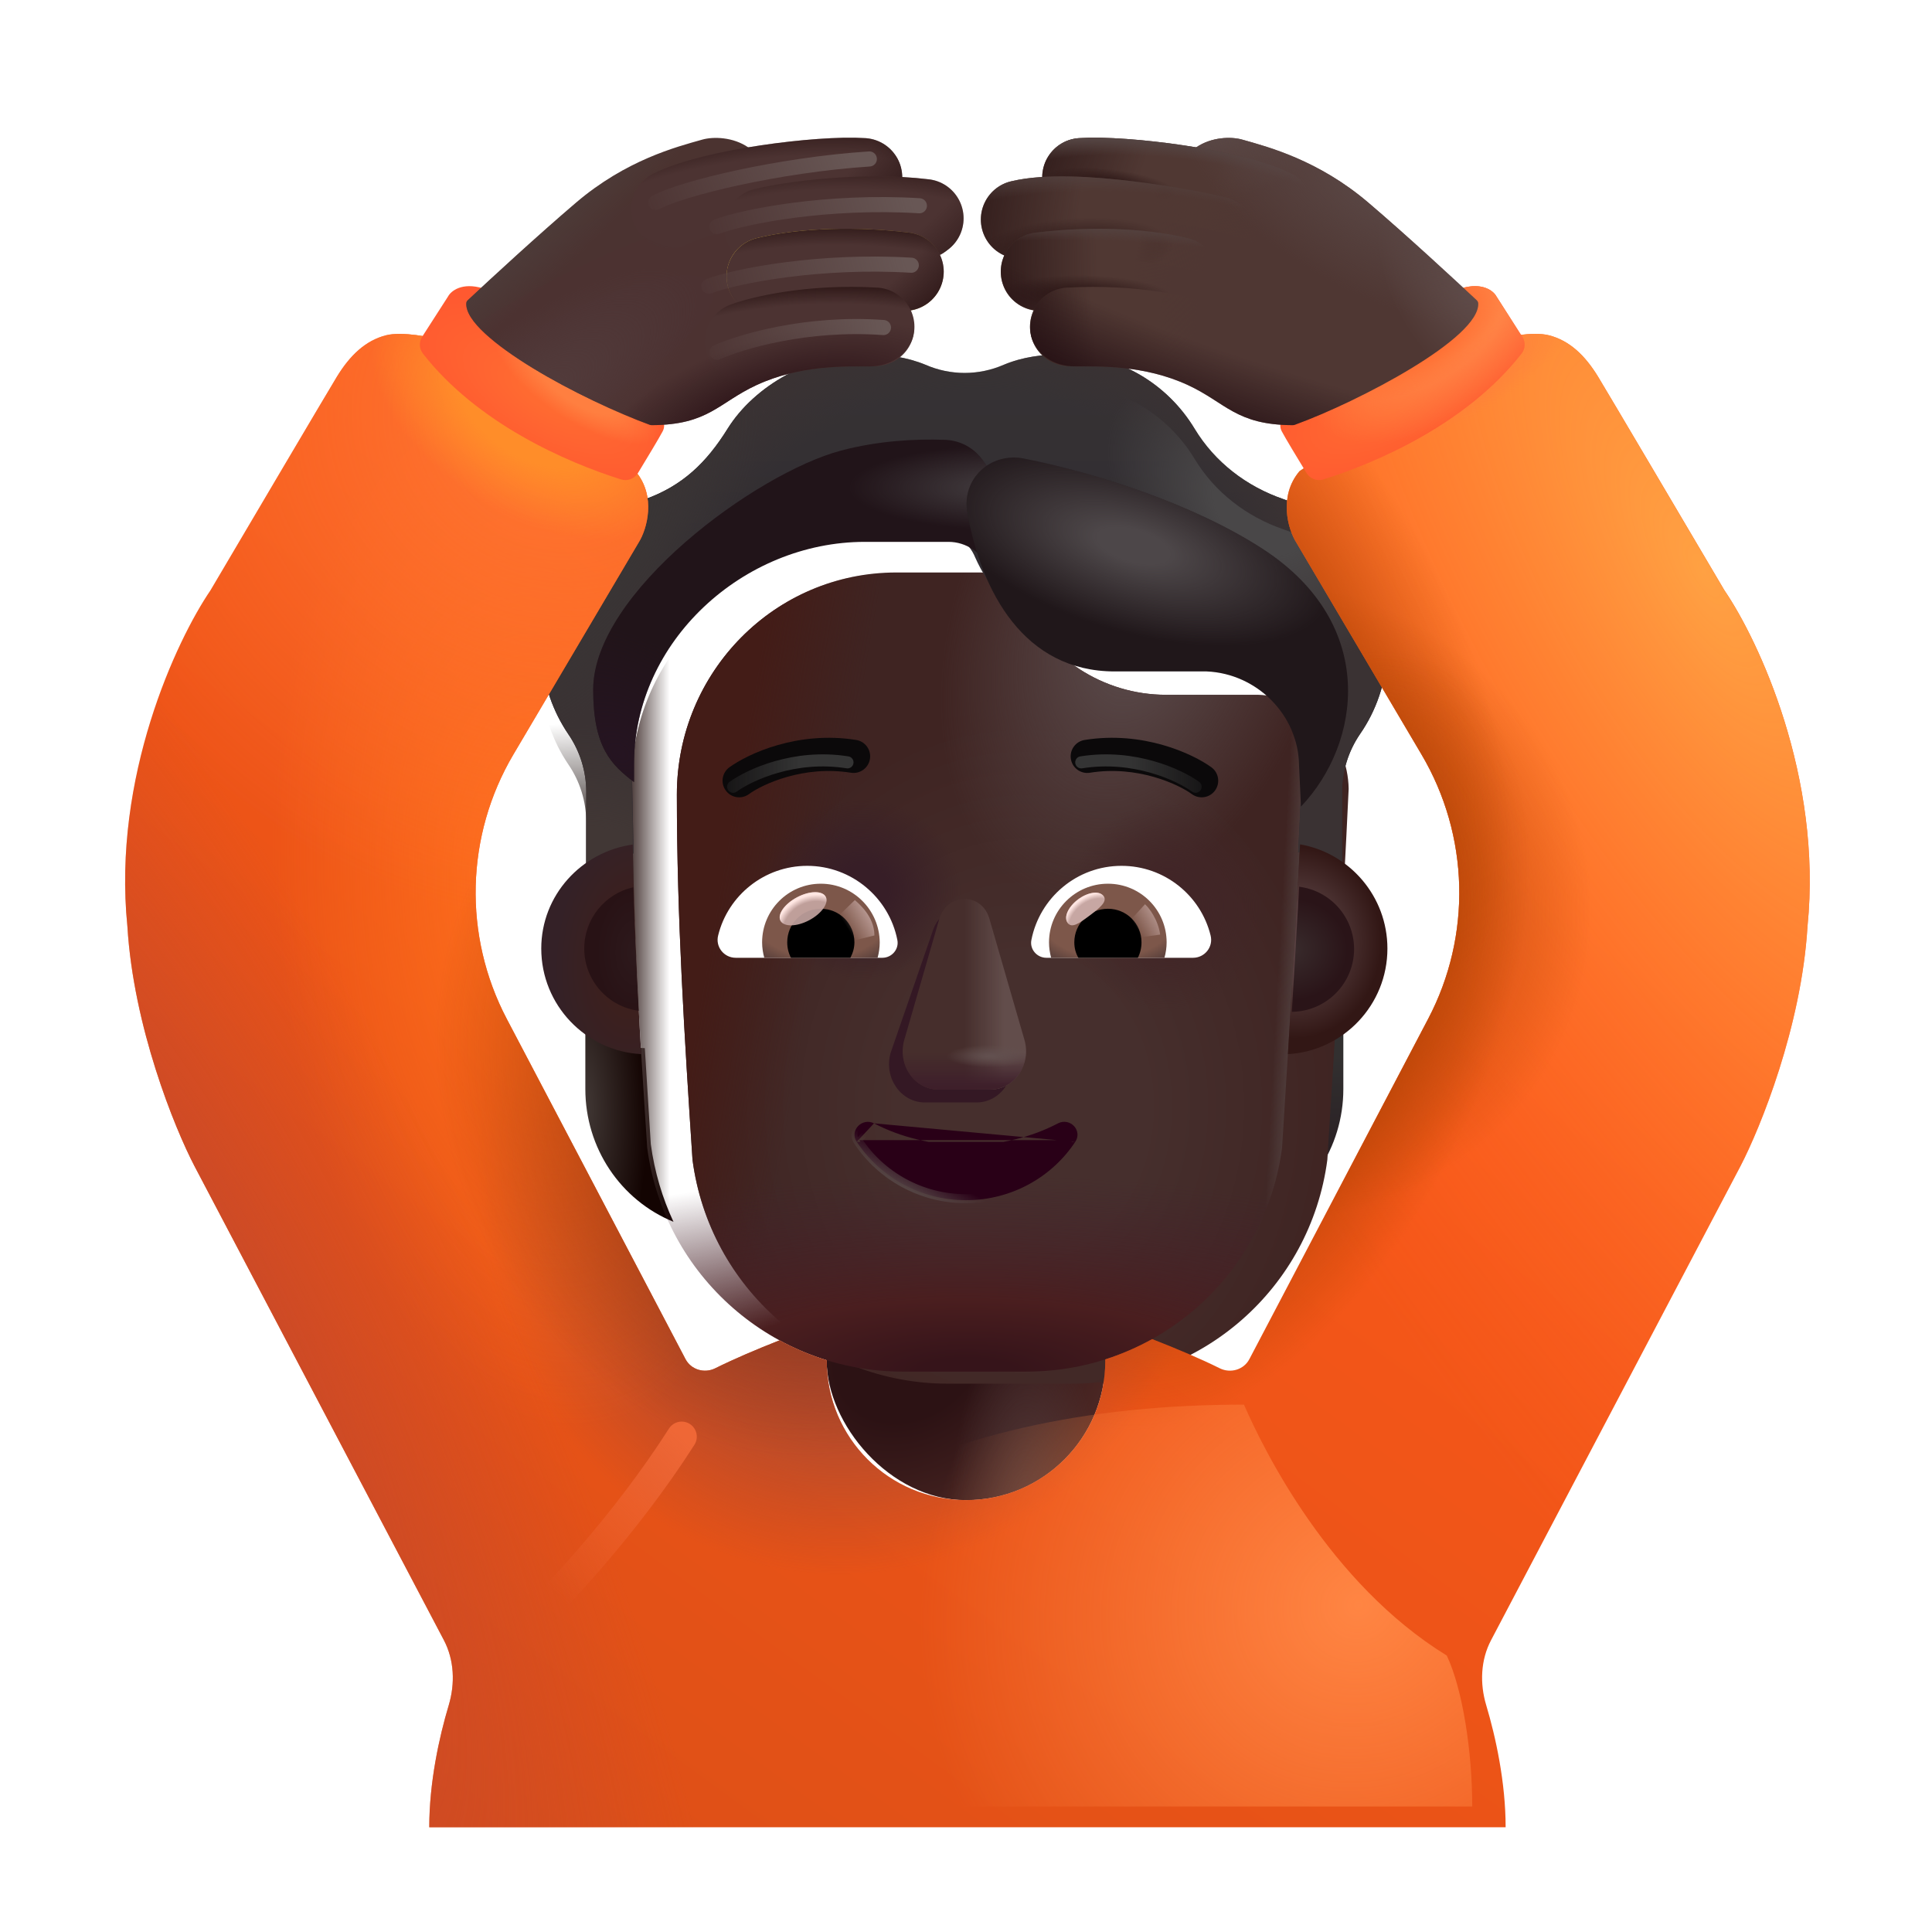
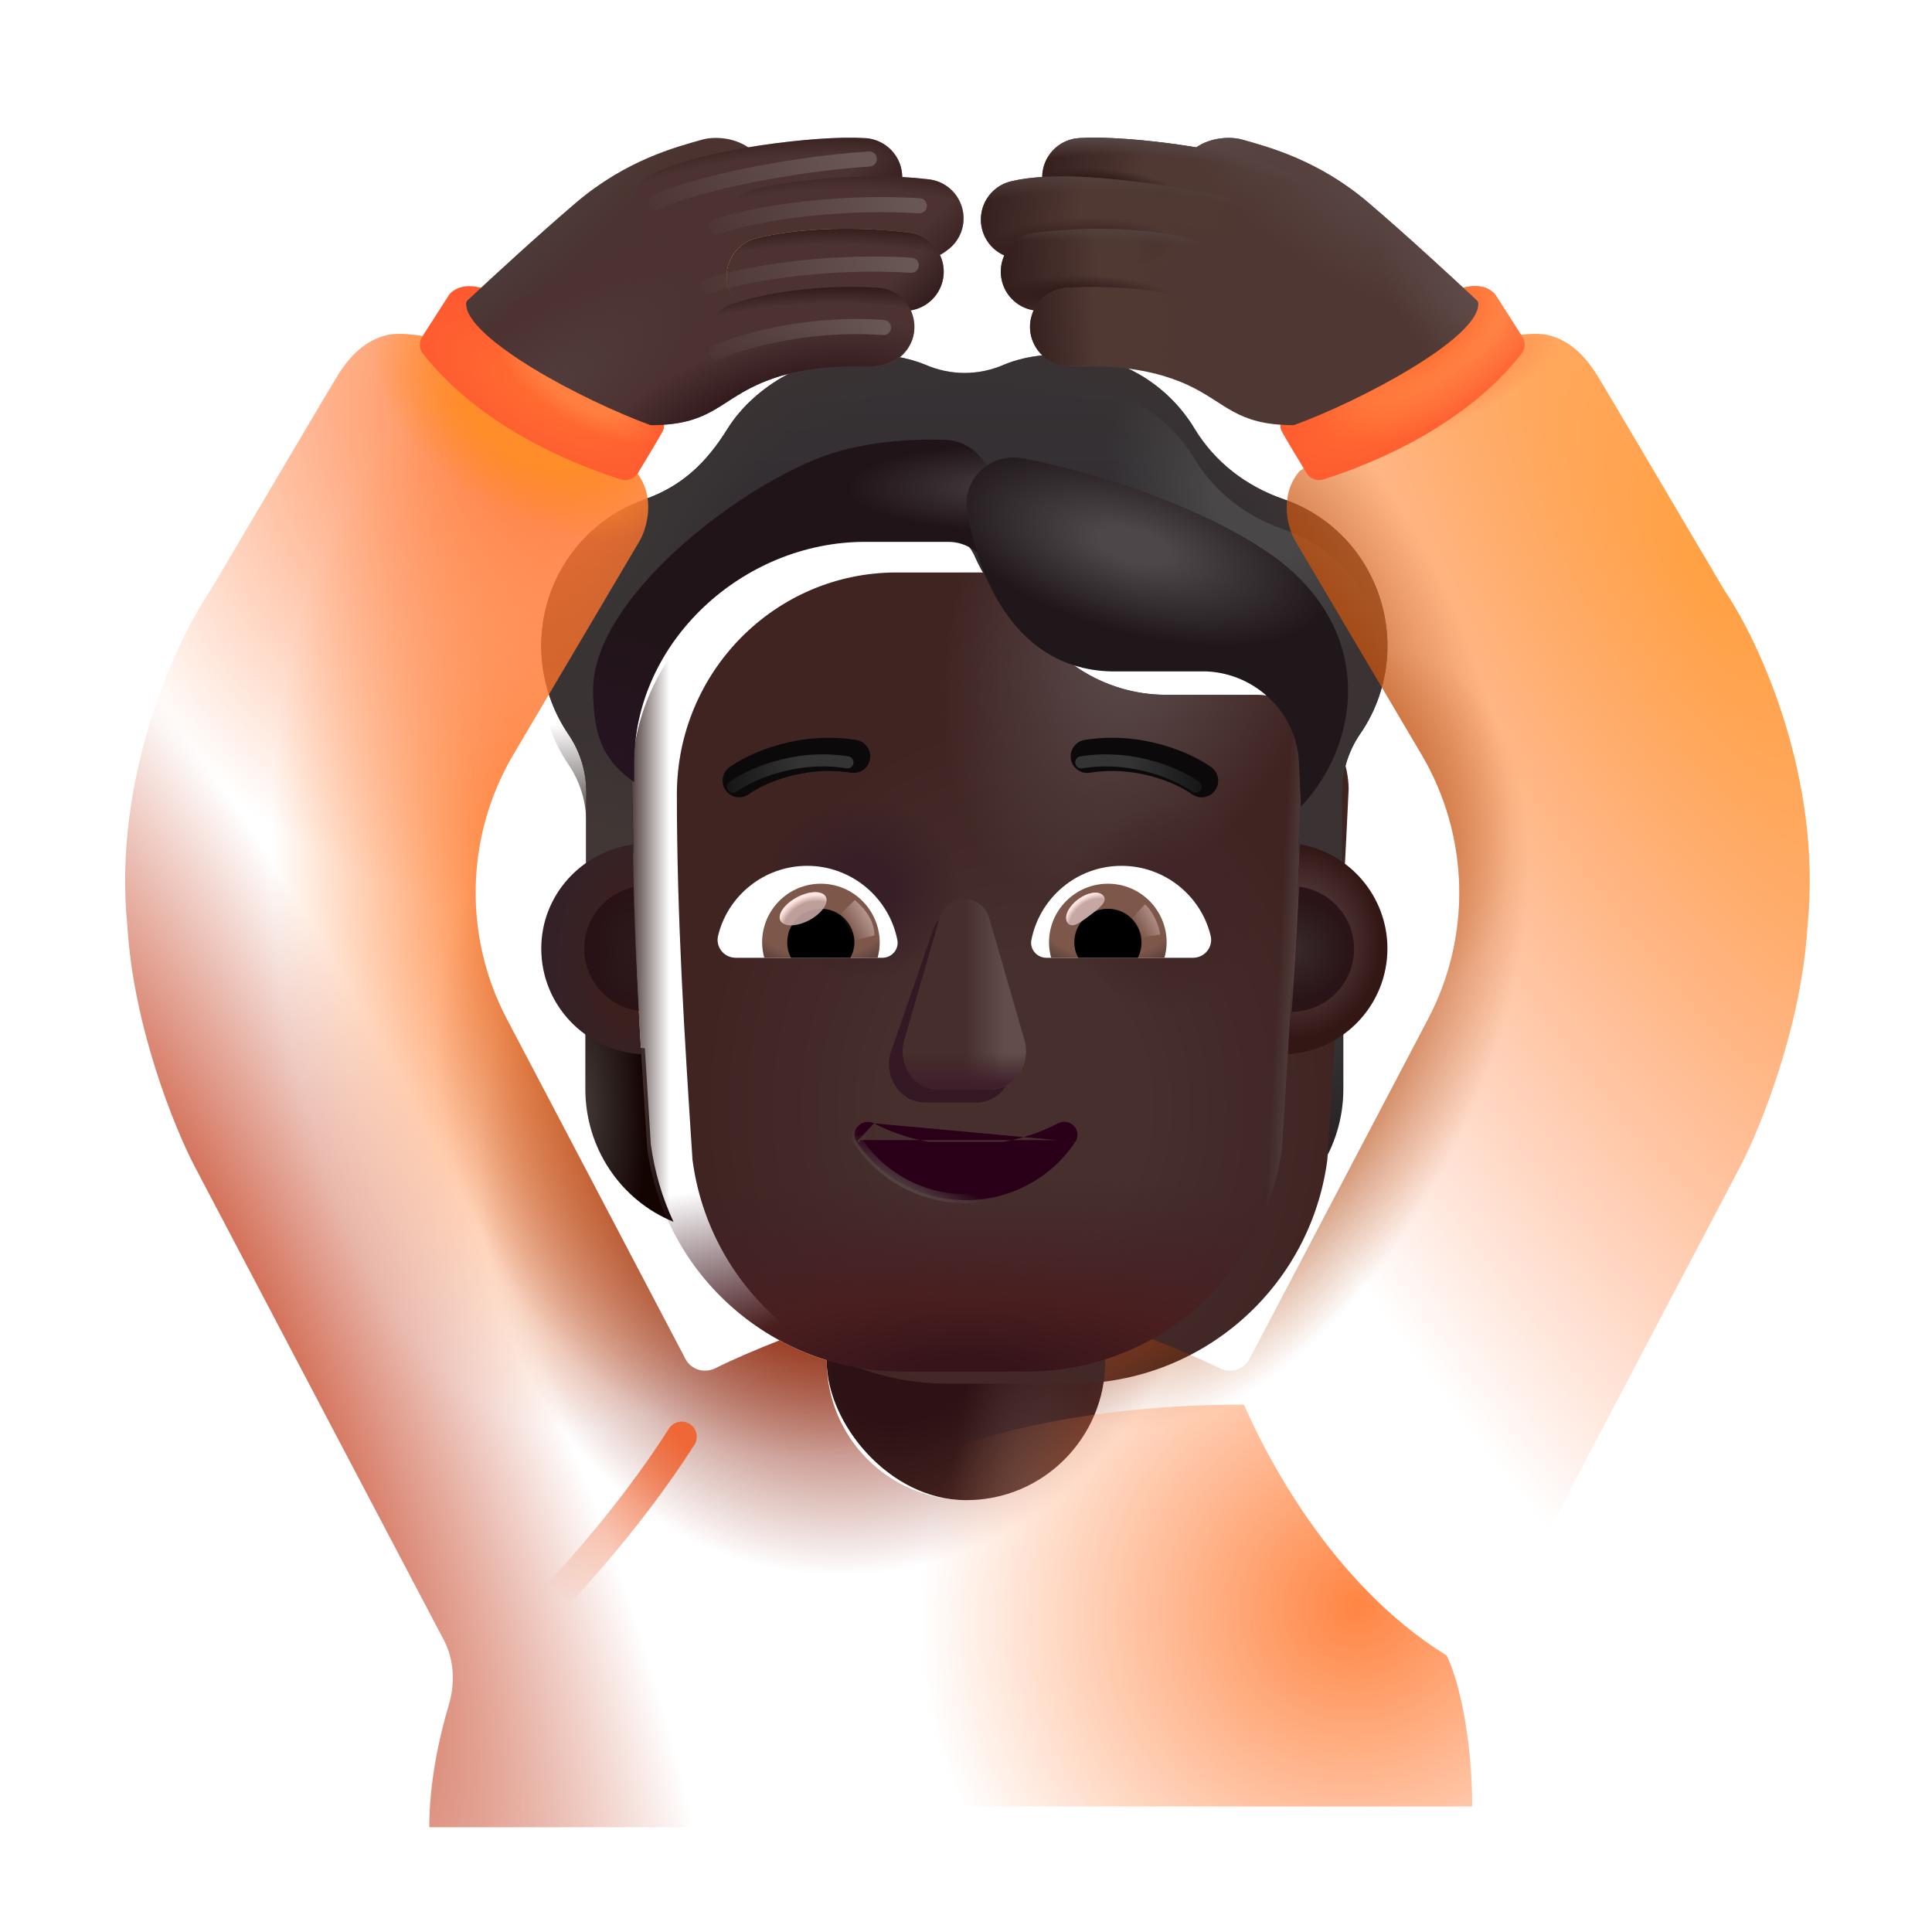
<svg xmlns="http://www.w3.org/2000/svg" width="32" height="32" viewBox="0 0 32 32" fill="none">
  <path d="M21.266 17.361C21.631 17.349 21.972 17.225 22.25 17.025V18.038C22.25 19.011 21.671 19.877 20.791 20.237C20.976 19.842 21.103 19.412 21.167 18.952L21.266 17.361Z" fill="url(#paint0_radial_4002_3716)" />
  <path d="M10.68 17.361C10.315 17.349 9.974 17.225 9.695 17.025V18.038C9.695 19.011 10.275 19.877 11.155 20.237C10.97 19.842 10.842 19.412 10.779 18.952L10.68 17.361Z" fill="url(#paint1_radial_4002_3716)" />
  <rect x="13.693" y="18.26" width="4.615" height="6.587" rx="2.307" fill="url(#paint2_radial_4002_3716)" />
  <rect x="13.693" y="18.26" width="4.615" height="6.587" rx="2.307" fill="url(#paint3_radial_4002_3716)" />
  <g filter="url(#filter0_ii_4002_3716)">
    <path d="M10.72 19.01C11 21.136 12.809 22.718 14.95 22.718H17.005C19.146 22.718 20.955 21.136 21.235 19.01C21.363 16.959 21.493 14.917 21.588 12.867C21.576 12.032 20.918 11.343 20.087 11.308H18.562C17.523 11.308 16.581 10.695 16.154 9.737C16.044 9.463 15.779 9.282 15.484 9.282H14.098C12.089 9.282 10.461 10.928 10.461 12.96C10.461 14.986 10.587 16.979 10.72 19.01Z" fill="url(#paint4_radial_4002_3716)" />
    <path d="M10.72 19.01C11 21.136 12.809 22.718 14.95 22.718H17.005C19.146 22.718 20.955 21.136 21.235 19.01C21.363 16.959 21.493 14.917 21.588 12.867C21.576 12.032 20.918 11.343 20.087 11.308H18.562C17.523 11.308 16.581 10.695 16.154 9.737C16.044 9.463 15.779 9.282 15.484 9.282H14.098C12.089 9.282 10.461 10.928 10.461 12.96C10.461 14.986 10.587 16.979 10.72 19.01Z" fill="url(#paint5_radial_4002_3716)" />
-     <path d="M10.72 19.01C11 21.136 12.809 22.718 14.95 22.718H17.005C19.146 22.718 20.955 21.136 21.235 19.01C21.363 16.959 21.493 14.917 21.588 12.867C21.576 12.032 20.918 11.343 20.087 11.308H18.562C17.523 11.308 16.581 10.695 16.154 9.737C16.044 9.463 15.779 9.282 15.484 9.282H14.098C12.089 9.282 10.461 10.928 10.461 12.96C10.461 14.986 10.587 16.979 10.72 19.01Z" fill="url(#paint6_linear_4002_3716)" />
    <path d="M10.72 19.01C11 21.136 12.809 22.718 14.95 22.718H17.005C19.146 22.718 20.955 21.136 21.235 19.01C21.363 16.959 21.493 14.917 21.588 12.867C21.576 12.032 20.918 11.343 20.087 11.308H18.562C17.523 11.308 16.581 10.695 16.154 9.737C16.044 9.463 15.779 9.282 15.484 9.282H14.098C12.089 9.282 10.461 10.928 10.461 12.96C10.461 14.986 10.587 16.979 10.72 19.01Z" fill="url(#paint7_radial_4002_3716)" />
    <path d="M10.72 19.01C11 21.136 12.809 22.718 14.95 22.718H17.005C19.146 22.718 20.955 21.136 21.235 19.01C21.363 16.959 21.493 14.917 21.588 12.867C21.576 12.032 20.918 11.343 20.087 11.308H18.562C17.523 11.308 16.581 10.695 16.154 9.737C16.044 9.463 15.779 9.282 15.484 9.282H14.098C12.089 9.282 10.461 10.928 10.461 12.96C10.461 14.986 10.587 16.979 10.72 19.01Z" fill="url(#paint8_radial_4002_3716)" />
  </g>
  <path d="M10.72 19.01C11 21.136 12.809 22.718 14.95 22.718H17.005C19.146 22.718 20.955 21.136 21.235 19.01C21.363 16.959 21.493 14.917 21.588 12.867C21.576 12.032 20.918 11.343 20.087 11.308H18.562C17.523 11.308 16.581 10.695 16.154 9.737C16.044 9.463 15.779 9.282 15.484 9.282H14.098C12.089 9.282 10.461 10.928 10.461 12.96C10.461 14.986 10.587 16.979 10.72 19.01Z" fill="url(#paint9_linear_4002_3716)" />
  <path d="M10.72 19.01C11 21.136 12.809 22.718 14.95 22.718H17.005C19.146 22.718 20.955 21.136 21.235 19.01C21.363 16.959 21.493 14.917 21.588 12.867C21.576 12.032 20.918 11.343 20.087 11.308H18.562C17.523 11.308 16.581 10.695 16.154 9.737C16.044 9.463 15.779 9.282 15.484 9.282H14.098C12.089 9.282 10.461 10.928 10.461 12.96C10.461 14.986 10.587 16.979 10.72 19.01Z" fill="url(#paint10_linear_4002_3716)" />
  <path d="M10.72 19.01C11 21.136 12.809 22.718 14.95 22.718H17.005C19.146 22.718 20.955 21.136 21.235 19.01C21.363 16.959 21.493 14.917 21.588 12.867C21.576 12.032 20.918 11.343 20.087 11.308H18.562C17.523 11.308 16.581 10.695 16.154 9.737C16.044 9.463 15.779 9.282 15.484 9.282H14.098C12.089 9.282 10.461 10.928 10.461 12.96C10.461 14.986 10.587 16.979 10.72 19.01Z" fill="url(#paint11_radial_4002_3716)" />
  <g filter="url(#filter1_f_4002_3716)">
    <path d="M15.444 15.435L14.752 17.437C14.634 17.848 14.918 18.26 15.319 18.26H16.175C16.577 18.26 16.86 17.842 16.742 17.437L16.164 15.435C16.04 14.992 15.574 14.992 15.444 15.435Z" fill="#341824" />
  </g>
  <g filter="url(#filter2_f_4002_3716)">
    <path d="M15.557 15.222L14.978 17.223C14.86 17.635 15.143 18.047 15.545 18.047H16.401C16.803 18.047 17.086 17.629 16.968 17.223L16.389 15.222C16.265 14.778 15.687 14.778 15.557 15.222Z" fill="#462E2C" />
    <path d="M15.557 15.222L14.978 17.223C14.86 17.635 15.143 18.047 15.545 18.047H16.401C16.803 18.047 17.086 17.629 16.968 17.223L16.389 15.222C16.265 14.778 15.687 14.778 15.557 15.222Z" fill="url(#paint12_linear_4002_3716)" />
    <path d="M15.557 15.222L14.978 17.223C14.86 17.635 15.143 18.047 15.545 18.047H16.401C16.803 18.047 17.086 17.629 16.968 17.223L16.389 15.222C16.265 14.778 15.687 14.778 15.557 15.222Z" fill="url(#paint13_linear_4002_3716)" />
-     <path d="M15.557 15.222L14.978 17.223C14.86 17.635 15.143 18.047 15.545 18.047H16.401C16.803 18.047 17.086 17.629 16.968 17.223L16.389 15.222C16.265 14.778 15.687 14.778 15.557 15.222Z" fill="url(#paint14_radial_4002_3716)" />
  </g>
  <g filter="url(#filter3_i_4002_3716)">
    <path d="M21.259 8.768C21.819 8.96 22.321 9.352 22.639 9.912C23.147 10.806 23.072 11.874 22.523 12.663C22.333 12.943 22.229 13.276 22.229 13.614V14.908C22.025 14.766 21.756 14.661 21.502 14.616L21.588 12.867C21.576 12.032 20.918 11.343 20.086 11.308H18.562C17.523 11.308 16.581 10.695 16.154 9.737C16.044 9.463 15.779 9.282 15.484 9.282H14.098C12.089 9.282 10.46 10.928 10.46 12.96L10.494 14.634C10.217 14.675 9.928 14.767 9.71 14.921V13.614C9.71 13.276 9.606 12.943 9.415 12.663C8.895 11.898 8.803 10.87 9.259 10C9.577 9.398 10.091 8.978 10.674 8.773C11.298 8.552 11.7 8.166 12.052 7.6C12.503 6.881 13.423 6.368 14.329 6.368C14.681 6.368 15.016 6.413 15.328 6.541C15.743 6.722 16.211 6.722 16.627 6.541C16.933 6.413 17.268 6.368 17.621 6.368C18.539 6.368 19.341 6.864 19.786 7.6C20.121 8.154 20.646 8.557 21.259 8.768Z" fill="url(#paint15_linear_4002_3716)" />
    <path d="M21.259 8.768C21.819 8.96 22.321 9.352 22.639 9.912C23.147 10.806 23.072 11.874 22.523 12.663C22.333 12.943 22.229 13.276 22.229 13.614V14.908C22.025 14.766 21.756 14.661 21.502 14.616L21.588 12.867C21.576 12.032 20.918 11.343 20.086 11.308H18.562C17.523 11.308 16.581 10.695 16.154 9.737C16.044 9.463 15.779 9.282 15.484 9.282H14.098C12.089 9.282 10.46 10.928 10.46 12.96L10.494 14.634C10.217 14.675 9.928 14.767 9.71 14.921V13.614C9.71 13.276 9.606 12.943 9.415 12.663C8.895 11.898 8.803 10.87 9.259 10C9.577 9.398 10.091 8.978 10.674 8.773C11.298 8.552 11.7 8.166 12.052 7.6C12.503 6.881 13.423 6.368 14.329 6.368C14.681 6.368 15.016 6.413 15.328 6.541C15.743 6.722 16.211 6.722 16.627 6.541C16.933 6.413 17.268 6.368 17.621 6.368C18.539 6.368 19.341 6.864 19.786 7.6C20.121 8.154 20.646 8.557 21.259 8.768Z" fill="url(#paint16_radial_4002_3716)" />
    <path d="M21.259 8.768C21.819 8.96 22.321 9.352 22.639 9.912C23.147 10.806 23.072 11.874 22.523 12.663C22.333 12.943 22.229 13.276 22.229 13.614V14.908C22.025 14.766 21.756 14.661 21.502 14.616L21.588 12.867C21.576 12.032 20.918 11.343 20.086 11.308H18.562C17.523 11.308 16.581 10.695 16.154 9.737C16.044 9.463 15.779 9.282 15.484 9.282H14.098C12.089 9.282 10.46 10.928 10.46 12.96L10.494 14.634C10.217 14.675 9.928 14.767 9.71 14.921V13.614C9.71 13.276 9.606 12.943 9.415 12.663C8.895 11.898 8.803 10.87 9.259 10C9.577 9.398 10.091 8.978 10.674 8.773C11.298 8.552 11.7 8.166 12.052 7.6C12.503 6.881 13.423 6.368 14.329 6.368C14.681 6.368 15.016 6.413 15.328 6.541C15.743 6.722 16.211 6.722 16.627 6.541C16.933 6.413 17.268 6.368 17.621 6.368C18.539 6.368 19.341 6.864 19.786 7.6C20.121 8.154 20.646 8.557 21.259 8.768Z" fill="url(#paint17_radial_4002_3716)" />
  </g>
  <path d="M21.259 8.768C21.819 8.96 22.321 9.352 22.639 9.912C23.147 10.806 23.072 11.874 22.523 12.663C22.333 12.943 22.229 13.276 22.229 13.614V14.908C22.025 14.766 21.756 14.661 21.502 14.616L21.588 12.867C21.576 12.032 20.918 11.343 20.086 11.308H18.562C17.523 11.308 16.581 10.695 16.154 9.737C16.044 9.463 15.779 9.282 15.484 9.282H14.098C12.089 9.282 10.46 10.928 10.46 12.96L10.494 14.634C10.217 14.675 9.928 14.767 9.71 14.921V13.614C9.71 13.276 9.606 12.943 9.415 12.663C8.895 11.898 8.803 10.87 9.259 10C9.577 9.398 10.091 8.978 10.674 8.773C11.298 8.552 11.7 8.166 12.052 7.6C12.503 6.881 13.423 6.368 14.329 6.368C14.681 6.368 15.016 6.413 15.328 6.541C15.743 6.722 16.211 6.722 16.627 6.541C16.933 6.413 17.268 6.368 17.621 6.368C18.539 6.368 19.341 6.864 19.786 7.6C20.121 8.154 20.646 8.557 21.259 8.768Z" fill="url(#paint18_radial_4002_3716)" />
  <path d="M21.259 8.768C21.819 8.96 22.321 9.352 22.639 9.912C23.147 10.806 23.072 11.874 22.523 12.663C22.333 12.943 22.229 13.276 22.229 13.614V14.908C22.025 14.766 21.756 14.661 21.502 14.616L21.588 12.867C21.576 12.032 20.918 11.343 20.086 11.308H18.562C17.523 11.308 16.581 10.695 16.154 9.737C16.044 9.463 15.779 9.282 15.484 9.282H14.098C12.089 9.282 10.46 10.928 10.46 12.96L10.494 14.634C10.217 14.675 9.928 14.767 9.71 14.921V13.614C9.71 13.276 9.606 12.943 9.415 12.663C8.895 11.898 8.803 10.87 9.259 10C9.577 9.398 10.091 8.978 10.674 8.773C11.298 8.552 11.7 8.166 12.052 7.6C12.503 6.881 13.423 6.368 14.329 6.368C14.681 6.368 15.016 6.413 15.328 6.541C15.743 6.722 16.211 6.722 16.627 6.541C16.933 6.413 17.268 6.368 17.621 6.368C18.539 6.368 19.341 6.864 19.786 7.6C20.121 8.154 20.646 8.557 21.259 8.768Z" fill="url(#paint19_radial_4002_3716)" />
  <g filter="url(#filter4_if_4002_3716)">
    <path d="M16.252 9.579C16.226 9.53 16.202 9.481 16.18 9.43C16.07 9.156 15.804 8.975 15.51 8.975H14.124C12.114 8.975 10.301 10.621 10.301 12.654V12.953C9.931 12.671 9.625 12.384 9.625 11.422C9.625 9.814 12.33 7.834 13.73 7.463C14.342 7.3 14.963 7.267 15.453 7.285C15.921 7.302 16.253 7.704 16.258 8.173L16.274 9.564L16.252 9.579Z" fill="#211419" />
    <path d="M16.252 9.579C16.226 9.53 16.202 9.481 16.18 9.43C16.07 9.156 15.804 8.975 15.51 8.975H14.124C12.114 8.975 10.301 10.621 10.301 12.654V12.953C9.931 12.671 9.625 12.384 9.625 11.422C9.625 9.814 12.33 7.834 13.73 7.463C14.342 7.3 14.963 7.267 15.453 7.285C15.921 7.302 16.253 7.704 16.258 8.173L16.274 9.564L16.252 9.579Z" fill="url(#paint20_radial_4002_3716)" />
    <path d="M16.252 9.579C16.226 9.53 16.202 9.481 16.18 9.43C16.07 9.156 15.804 8.975 15.51 8.975H14.124C12.114 8.975 10.301 10.621 10.301 12.654V12.953C9.931 12.671 9.625 12.384 9.625 11.422C9.625 9.814 12.33 7.834 13.73 7.463C14.342 7.3 14.963 7.267 15.453 7.285C15.921 7.302 16.253 7.704 16.258 8.173L16.274 9.564L16.252 9.579Z" fill="url(#paint21_radial_4002_3716)" />
  </g>
  <g filter="url(#filter5_if_4002_3716)">
    <path d="M21.648 13.26L21.616 12.573C21.605 11.742 20.918 11.056 20.086 11.021H18.562C17.064 11.021 16.355 9.705 16.122 8.393C16.022 7.833 16.503 7.385 17.061 7.495C18.25 7.731 19.881 8.253 21.025 8.999C22.925 10.238 22.648 12.209 21.648 13.26Z" fill="#20171A" />
    <path d="M21.648 13.26L21.616 12.573C21.605 11.742 20.918 11.056 20.086 11.021H18.562C17.064 11.021 16.355 9.705 16.122 8.393C16.022 7.833 16.503 7.385 17.061 7.495C18.25 7.731 19.881 8.253 21.025 8.999C22.925 10.238 22.648 12.209 21.648 13.26Z" fill="url(#paint22_radial_4002_3716)" />
  </g>
  <path d="M18.576 14.341C19.287 14.341 19.888 14.831 20.051 15.493C20.1 15.683 19.954 15.864 19.76 15.864H17.331C17.176 15.864 17.052 15.723 17.083 15.569C17.22 14.871 17.834 14.341 18.576 14.341Z" fill="white" />
  <path d="M18.351 14.637C18.89 14.637 19.323 15.074 19.323 15.608C19.323 15.697 19.309 15.785 19.287 15.864H17.41C17.388 15.78 17.375 15.697 17.375 15.608C17.375 15.074 17.812 14.637 18.351 14.637Z" fill="url(#paint23_radial_4002_3716)" />
  <path d="M17.794 15.608C17.794 15.299 18.042 15.052 18.351 15.052C18.66 15.052 18.907 15.299 18.907 15.608C18.907 15.701 18.885 15.789 18.846 15.864H17.861C17.817 15.789 17.794 15.701 17.794 15.608Z" fill="black" />
  <g filter="url(#filter6_f_4002_3716)">
    <path d="M18.279 14.842C18.349 14.935 18.204 15.047 18.039 15.171C17.875 15.293 17.753 15.38 17.684 15.287C17.614 15.195 17.692 15.02 17.856 14.897C18.021 14.774 18.21 14.749 18.279 14.842Z" fill="#C7A7A3" />
    <path d="M18.279 14.842C18.349 14.935 18.204 15.047 18.039 15.171C17.875 15.293 17.753 15.38 17.684 15.287C17.614 15.195 17.692 15.02 17.856 14.897C18.021 14.774 18.21 14.749 18.279 14.842Z" fill="url(#paint24_radial_4002_3716)" />
  </g>
  <g filter="url(#filter7_f_4002_3716)">
    <path d="M19.216 15.48C19.18 15.229 19.034 15.04 18.965 14.977L18.681 15.287L18.809 15.536L19.216 15.48Z" fill="url(#paint25_linear_4002_3716)" />
  </g>
  <path d="M13.37 14.341C12.659 14.341 12.058 14.831 11.895 15.493C11.846 15.683 11.992 15.864 12.186 15.864H14.615C14.77 15.864 14.894 15.723 14.863 15.569C14.726 14.871 14.107 14.341 13.37 14.341Z" fill="white" />
  <path d="M13.595 14.637C13.056 14.637 12.623 15.074 12.623 15.608C12.623 15.697 12.637 15.785 12.659 15.864H14.536C14.558 15.78 14.571 15.697 14.571 15.608C14.567 15.074 14.134 14.637 13.595 14.637Z" fill="url(#paint26_radial_4002_3716)" />
  <path d="M14.152 15.608C14.152 15.299 13.904 15.052 13.595 15.052C13.286 15.052 13.039 15.299 13.039 15.608C13.039 15.701 13.061 15.789 13.101 15.864H14.085C14.125 15.789 14.152 15.701 14.152 15.608Z" fill="black" />
  <g filter="url(#filter8_f_4002_3716)">
    <path d="M14.483 15.494C14.483 15.18 14.228 14.971 14.159 14.908L13.845 15.211L14.038 15.604L14.483 15.494Z" fill="url(#paint27_linear_4002_3716)" />
  </g>
  <g filter="url(#filter9_f_4002_3716)">
    <ellipse cx="13.302" cy="15.052" rx="0.424" ry="0.215" transform="rotate(-27.914 13.302 15.052)" fill="#C7A7A3" fill-opacity="0.9" />
    <ellipse cx="13.302" cy="15.052" rx="0.424" ry="0.215" transform="rotate(-27.914 13.302 15.052)" fill="url(#paint28_radial_4002_3716)" />
  </g>
  <path d="M21.332 17.46C21.403 16.301 21.472 15.144 21.533 13.985C22.355 14.129 22.98 14.847 22.98 15.711C22.98 16.644 22.251 17.407 21.332 17.46Z" fill="url(#paint29_radial_4002_3716)" />
  <path d="M10.48 13.988C9.63 14.108 8.965 14.827 8.965 15.711C8.965 16.646 9.698 17.41 10.621 17.46C10.551 16.297 10.503 15.152 10.48 13.988Z" fill="url(#paint30_radial_4002_3716)" />
  <g filter="url(#filter10_f_4002_3716)">
    <path d="M10.489 14.696C10.024 14.8 9.677 15.215 9.677 15.711C9.677 16.239 10.07 16.675 10.58 16.742C10.542 16.06 10.51 15.379 10.489 14.696Z" fill="url(#paint31_radial_4002_3716)" />
  </g>
  <g filter="url(#filter11_f_4002_3716)">
    <path d="M21.397 16.759C21.439 16.068 21.48 15.377 21.518 14.687C22.031 14.751 22.428 15.188 22.428 15.719C22.428 16.29 21.967 16.753 21.397 16.759Z" fill="url(#paint32_radial_4002_3716)" />
  </g>
  <g filter="url(#filter12_i_4002_3716)">
    <path fill-rule="evenodd" clip-rule="evenodd" d="M13.994 12.899C13.204 12.772 12.526 13.092 12.305 13.253C12.182 13.343 12.01 13.316 11.921 13.193C11.831 13.07 11.858 12.898 11.981 12.809C12.292 12.583 13.115 12.201 14.081 12.356C14.231 12.38 14.333 12.521 14.309 12.671C14.285 12.821 14.143 12.923 13.994 12.899Z" fill="#0B090A" />
  </g>
  <g filter="url(#filter13_f_4002_3716)">
    <path d="M12.143 13.031C12.409 12.838 13.159 12.486 14.037 12.627" stroke="url(#paint33_linear_4002_3716)" stroke-width="0.2" stroke-linecap="round" />
  </g>
  <g filter="url(#filter14_i_4002_3716)">
    <path fill-rule="evenodd" clip-rule="evenodd" d="M17.952 12.899C18.742 12.772 19.42 13.092 19.641 13.253C19.764 13.343 19.936 13.316 20.025 13.193C20.114 13.07 20.087 12.898 19.965 12.809C19.654 12.583 18.831 12.201 17.865 12.356C17.715 12.38 17.613 12.521 17.637 12.671C17.661 12.821 17.802 12.923 17.952 12.899Z" fill="#0B090A" />
  </g>
  <g filter="url(#filter15_f_4002_3716)">
    <path d="M19.803 13.031C19.537 12.838 18.786 12.486 17.909 12.627" stroke="url(#paint34_linear_4002_3716)" stroke-width="0.2" stroke-linecap="round" />
  </g>
  <path d="M14.476 18.606L14.476 18.606C14.916 18.836 15.441 18.967 16 18.967C16.565 18.967 17.084 18.836 17.524 18.606L17.524 18.606L17.524 18.606C17.622 18.556 17.725 18.585 17.787 18.649C17.85 18.714 17.872 18.818 17.81 18.912M14.476 18.606L17.768 18.884M14.476 18.606L14.476 18.606C14.377 18.556 14.274 18.587 14.213 18.651C14.151 18.716 14.127 18.82 14.19 18.912M14.476 18.606L14.232 18.884M17.81 18.912C17.81 18.912 17.81 18.912 17.81 18.912L17.768 18.884M17.81 18.912C17.81 18.912 17.81 18.912 17.81 18.912L17.768 18.884M17.81 18.912C17.427 19.492 16.76 19.879 16 19.879C15.241 19.879 14.573 19.492 14.19 18.912M17.768 18.884C17.394 19.451 16.742 19.829 16 19.829C15.258 19.829 14.606 19.451 14.232 18.884M14.19 18.912C14.191 18.912 14.191 18.912 14.191 18.912L14.232 18.884M14.19 18.912C14.19 18.912 14.19 18.912 14.19 18.912L14.232 18.884" fill="#290017" stroke="url(#paint35_linear_4002_3716)" stroke-width="0.1" />
-   <path d="M7.337 5.64C7.134 5.582 6.66 5.485 6.391 5.554C6.056 5.64 5.798 5.882 5.579 6.241C5.404 6.529 4.11 8.721 3.485 9.78C2.923 10.603 1.86 12.868 2.11 15.343C2.21 17.005 2.891 18.681 3.22 19.312L7.352 27.166C7.525 27.496 7.539 27.885 7.433 28.242C7.274 28.771 7.11 29.522 7.11 30.265H24.938C24.938 29.522 24.774 28.771 24.616 28.242C24.509 27.885 24.523 27.496 24.697 27.166L28.829 19.312C29.157 18.681 29.838 17.005 29.938 15.343C30.188 12.868 29.126 10.603 28.563 9.78C27.938 8.721 26.645 6.529 26.47 6.241C26.251 5.882 25.993 5.64 25.657 5.554C25.388 5.485 24.915 5.582 24.712 5.64L21.524 7.804C21.173 8.218 21.334 8.77 21.47 8.984L23.544 12.495C24.338 13.838 24.38 15.496 23.654 16.877L20.694 22.511C20.602 22.688 20.38 22.752 20.202 22.663C19.886 22.506 19.499 22.342 19.083 22.18C18.838 22.316 18.578 22.429 18.307 22.516V22.539C18.307 23.814 17.274 24.846 16 24.846C14.726 24.846 13.693 23.814 13.693 22.539V22.53C13.42 22.446 13.158 22.335 12.911 22.201C12.516 22.356 12.149 22.513 11.847 22.663C11.668 22.752 11.447 22.688 11.354 22.511L8.394 16.877C7.669 15.496 7.71 13.838 8.504 12.495L10.579 8.984C10.714 8.77 10.876 8.218 10.524 7.804L7.337 5.64Z" fill="url(#paint36_linear_4002_3716)" />
  <path d="M7.337 5.64C7.134 5.582 6.66 5.485 6.391 5.554C6.056 5.64 5.798 5.882 5.579 6.241C5.404 6.529 4.11 8.721 3.485 9.78C2.923 10.603 1.86 12.868 2.11 15.343C2.21 17.005 2.891 18.681 3.22 19.312L7.352 27.166C7.525 27.496 7.539 27.885 7.433 28.242C7.274 28.771 7.11 29.522 7.11 30.265H24.938C24.938 29.522 24.774 28.771 24.616 28.242C24.509 27.885 24.523 27.496 24.697 27.166L28.829 19.312C29.157 18.681 29.838 17.005 29.938 15.343C30.188 12.868 29.126 10.603 28.563 9.78C27.938 8.721 26.645 6.529 26.47 6.241C26.251 5.882 25.993 5.64 25.657 5.554C25.388 5.485 24.915 5.582 24.712 5.64L21.524 7.804C21.173 8.218 21.334 8.77 21.47 8.984L23.544 12.495C24.338 13.838 24.38 15.496 23.654 16.877L20.694 22.511C20.602 22.688 20.38 22.752 20.202 22.663C19.886 22.506 19.499 22.342 19.083 22.18C18.838 22.316 18.578 22.429 18.307 22.516V22.539C18.307 23.814 17.274 24.846 16 24.846C14.726 24.846 13.693 23.814 13.693 22.539V22.53C13.42 22.446 13.158 22.335 12.911 22.201C12.516 22.356 12.149 22.513 11.847 22.663C11.668 22.752 11.447 22.688 11.354 22.511L8.394 16.877C7.669 15.496 7.71 13.838 8.504 12.495L10.579 8.984C10.714 8.77 10.876 8.218 10.524 7.804L7.337 5.64Z" fill="url(#paint37_radial_4002_3716)" />
  <path d="M7.337 5.64C7.134 5.582 6.66 5.485 6.391 5.554C6.056 5.64 5.798 5.882 5.579 6.241C5.404 6.529 4.11 8.721 3.485 9.78C2.923 10.603 1.86 12.868 2.11 15.343C2.21 17.005 2.891 18.681 3.22 19.312L7.352 27.166C7.525 27.496 7.539 27.885 7.433 28.242C7.274 28.771 7.11 29.522 7.11 30.265H24.938C24.938 29.522 24.774 28.771 24.616 28.242C24.509 27.885 24.523 27.496 24.697 27.166L28.829 19.312C29.157 18.681 29.838 17.005 29.938 15.343C30.188 12.868 29.126 10.603 28.563 9.78C27.938 8.721 26.645 6.529 26.47 6.241C26.251 5.882 25.993 5.64 25.657 5.554C25.388 5.485 24.915 5.582 24.712 5.64L21.524 7.804C21.173 8.218 21.334 8.77 21.47 8.984L23.544 12.495C24.338 13.838 24.38 15.496 23.654 16.877L20.694 22.511C20.602 22.688 20.38 22.752 20.202 22.663C19.886 22.506 19.499 22.342 19.083 22.18C18.838 22.316 18.578 22.429 18.307 22.516V22.539C18.307 23.814 17.274 24.846 16 24.846C14.726 24.846 13.693 23.814 13.693 22.539V22.53C13.42 22.446 13.158 22.335 12.911 22.201C12.516 22.356 12.149 22.513 11.847 22.663C11.668 22.752 11.447 22.688 11.354 22.511L8.394 16.877C7.669 15.496 7.71 13.838 8.504 12.495L10.579 8.984C10.714 8.77 10.876 8.218 10.524 7.804L7.337 5.64Z" fill="url(#paint38_radial_4002_3716)" />
  <path d="M7.337 5.64C7.134 5.582 6.66 5.485 6.391 5.554C6.056 5.64 5.798 5.882 5.579 6.241C5.404 6.529 4.11 8.721 3.485 9.78C2.923 10.603 1.86 12.868 2.11 15.343C2.21 17.005 2.891 18.681 3.22 19.312L7.352 27.166C7.525 27.496 7.539 27.885 7.433 28.242C7.274 28.771 7.11 29.522 7.11 30.265H24.938C24.938 29.522 24.774 28.771 24.616 28.242C24.509 27.885 24.523 27.496 24.697 27.166L28.829 19.312C29.157 18.681 29.838 17.005 29.938 15.343C30.188 12.868 29.126 10.603 28.563 9.78C27.938 8.721 26.645 6.529 26.47 6.241C26.251 5.882 25.993 5.64 25.657 5.554C25.388 5.485 24.915 5.582 24.712 5.64L21.524 7.804C21.173 8.218 21.334 8.77 21.47 8.984L23.544 12.495C24.338 13.838 24.38 15.496 23.654 16.877L20.694 22.511C20.602 22.688 20.38 22.752 20.202 22.663C19.886 22.506 19.499 22.342 19.083 22.18C18.838 22.316 18.578 22.429 18.307 22.516V22.539C18.307 23.814 17.274 24.846 16 24.846C14.726 24.846 13.693 23.814 13.693 22.539V22.53C13.42 22.446 13.158 22.335 12.911 22.201C12.516 22.356 12.149 22.513 11.847 22.663C11.668 22.752 11.447 22.688 11.354 22.511L8.394 16.877C7.669 15.496 7.71 13.838 8.504 12.495L10.579 8.984C10.714 8.77 10.876 8.218 10.524 7.804L7.337 5.64Z" fill="url(#paint39_radial_4002_3716)" />
  <path d="M7.337 5.64C7.134 5.582 6.66 5.485 6.391 5.554C6.056 5.64 5.798 5.882 5.579 6.241C5.404 6.529 4.11 8.721 3.485 9.78C2.923 10.603 1.86 12.868 2.11 15.343C2.21 17.005 2.891 18.681 3.22 19.312L7.352 27.166C7.525 27.496 7.539 27.885 7.433 28.242C7.274 28.771 7.11 29.522 7.11 30.265H24.938C24.938 29.522 24.774 28.771 24.616 28.242C24.509 27.885 24.523 27.496 24.697 27.166L28.829 19.312C29.157 18.681 29.838 17.005 29.938 15.343C30.188 12.868 29.126 10.603 28.563 9.78C27.938 8.721 26.645 6.529 26.47 6.241C26.251 5.882 25.993 5.64 25.657 5.554C25.388 5.485 24.915 5.582 24.712 5.64L21.524 7.804C21.173 8.218 21.334 8.77 21.47 8.984L23.544 12.495C24.338 13.838 24.38 15.496 23.654 16.877L20.694 22.511C20.602 22.688 20.38 22.752 20.202 22.663C19.886 22.506 19.499 22.342 19.083 22.18C18.838 22.316 18.578 22.429 18.307 22.516V22.539C18.307 23.814 17.274 24.846 16 24.846C14.726 24.846 13.693 23.814 13.693 22.539V22.53C13.42 22.446 13.158 22.335 12.911 22.201C12.516 22.356 12.149 22.513 11.847 22.663C11.668 22.752 11.447 22.688 11.354 22.511L8.394 16.877C7.669 15.496 7.71 13.838 8.504 12.495L10.579 8.984C10.714 8.77 10.876 8.218 10.524 7.804L7.337 5.64Z" fill="url(#paint40_radial_4002_3716)" />
  <path d="M7.337 5.64C7.134 5.582 6.66 5.485 6.391 5.554C6.056 5.64 5.798 5.882 5.579 6.241C5.404 6.529 4.11 8.721 3.485 9.78C2.923 10.603 1.86 12.868 2.11 15.343C2.21 17.005 2.891 18.681 3.22 19.312L7.352 27.166C7.525 27.496 7.539 27.885 7.433 28.242C7.274 28.771 7.11 29.522 7.11 30.265H24.938C24.938 29.522 24.774 28.771 24.616 28.242C24.509 27.885 24.523 27.496 24.697 27.166L28.829 19.312C29.157 18.681 29.838 17.005 29.938 15.343C30.188 12.868 29.126 10.603 28.563 9.78C27.938 8.721 26.645 6.529 26.47 6.241C26.251 5.882 25.993 5.64 25.657 5.554C25.388 5.485 24.915 5.582 24.712 5.64L21.524 7.804C21.173 8.218 21.334 8.77 21.47 8.984L23.544 12.495C24.338 13.838 24.38 15.496 23.654 16.877L20.694 22.511C20.602 22.688 20.38 22.752 20.202 22.663C19.886 22.506 19.499 22.342 19.083 22.18C18.838 22.316 18.578 22.429 18.307 22.516V22.539C18.307 23.814 17.274 24.846 16 24.846C14.726 24.846 13.693 23.814 13.693 22.539V22.53C13.42 22.446 13.158 22.335 12.911 22.201C12.516 22.356 12.149 22.513 11.847 22.663C11.668 22.752 11.447 22.688 11.354 22.511L8.394 16.877C7.669 15.496 7.71 13.838 8.504 12.495L10.579 8.984C10.714 8.77 10.876 8.218 10.524 7.804L7.337 5.64Z" fill="url(#paint41_radial_4002_3716)" />
  <path d="M7.337 5.64C7.134 5.582 6.66 5.485 6.391 5.554C6.056 5.64 5.798 5.882 5.579 6.241C5.404 6.529 4.11 8.721 3.485 9.78C2.923 10.603 1.86 12.868 2.11 15.343C2.21 17.005 2.891 18.681 3.22 19.312L7.352 27.166C7.525 27.496 7.539 27.885 7.433 28.242C7.274 28.771 7.11 29.522 7.11 30.265H24.938C24.938 29.522 24.774 28.771 24.616 28.242C24.509 27.885 24.523 27.496 24.697 27.166L28.829 19.312C29.157 18.681 29.838 17.005 29.938 15.343C30.188 12.868 29.126 10.603 28.563 9.78C27.938 8.721 26.645 6.529 26.47 6.241C26.251 5.882 25.993 5.64 25.657 5.554C25.388 5.485 24.915 5.582 24.712 5.64L21.524 7.804C21.173 8.218 21.334 8.77 21.47 8.984L23.544 12.495C24.338 13.838 24.38 15.496 23.654 16.877L20.694 22.511C20.602 22.688 20.38 22.752 20.202 22.663C19.886 22.506 19.499 22.342 19.083 22.18C18.838 22.316 18.578 22.429 18.307 22.516V22.539C18.307 23.814 17.274 24.846 16 24.846C14.726 24.846 13.693 23.814 13.693 22.539V22.53C13.42 22.446 13.158 22.335 12.911 22.201C12.516 22.356 12.149 22.513 11.847 22.663C11.668 22.752 11.447 22.688 11.354 22.511L8.394 16.877C7.669 15.496 7.71 13.838 8.504 12.495L10.579 8.984C10.714 8.77 10.876 8.218 10.524 7.804L7.337 5.64Z" fill="url(#paint42_radial_4002_3716)" />
  <path d="M7.337 5.64C7.134 5.582 6.66 5.485 6.391 5.554C6.056 5.64 5.798 5.882 5.579 6.241C5.404 6.529 4.11 8.721 3.485 9.78C2.923 10.603 1.86 12.868 2.11 15.343C2.21 17.005 2.891 18.681 3.22 19.312L7.352 27.166C7.525 27.496 7.539 27.885 7.433 28.242C7.274 28.771 7.11 29.522 7.11 30.265H24.938C24.938 29.522 24.774 28.771 24.616 28.242C24.509 27.885 24.523 27.496 24.697 27.166L28.829 19.312C29.157 18.681 29.838 17.005 29.938 15.343C30.188 12.868 29.126 10.603 28.563 9.78C27.938 8.721 26.645 6.529 26.47 6.241C26.251 5.882 25.993 5.64 25.657 5.554C25.388 5.485 24.915 5.582 24.712 5.64L21.524 7.804C21.173 8.218 21.334 8.77 21.47 8.984L23.544 12.495C24.338 13.838 24.38 15.496 23.654 16.877L20.694 22.511C20.602 22.688 20.38 22.752 20.202 22.663C19.886 22.506 19.499 22.342 19.083 22.18C18.838 22.316 18.578 22.429 18.307 22.516V22.539C18.307 23.814 17.274 24.846 16 24.846C14.726 24.846 13.693 23.814 13.693 22.539V22.53C13.42 22.446 13.158 22.335 12.911 22.201C12.516 22.356 12.149 22.513 11.847 22.663C11.668 22.752 11.447 22.688 11.354 22.511L8.394 16.877C7.669 15.496 7.71 13.838 8.504 12.495L10.579 8.984C10.714 8.77 10.876 8.218 10.524 7.804L7.337 5.64Z" fill="url(#paint43_radial_4002_3716)" />
  <path d="M7.337 5.64C7.134 5.582 6.66 5.485 6.391 5.554C6.056 5.64 5.798 5.882 5.579 6.241C5.404 6.529 4.11 8.721 3.485 9.78C2.923 10.603 1.86 12.868 2.11 15.343C2.21 17.005 2.891 18.681 3.22 19.312L7.352 27.166C7.525 27.496 7.539 27.885 7.433 28.242C7.274 28.771 7.11 29.522 7.11 30.265H24.938C24.938 29.522 24.774 28.771 24.616 28.242C24.509 27.885 24.523 27.496 24.697 27.166L28.829 19.312C29.157 18.681 29.838 17.005 29.938 15.343C30.188 12.868 29.126 10.603 28.563 9.78C27.938 8.721 26.645 6.529 26.47 6.241C26.251 5.882 25.993 5.64 25.657 5.554C25.388 5.485 24.915 5.582 24.712 5.64L21.524 7.804C21.173 8.218 21.334 8.77 21.47 8.984L23.544 12.495C24.338 13.838 24.38 15.496 23.654 16.877L20.694 22.511C20.602 22.688 20.38 22.752 20.202 22.663C19.886 22.506 19.499 22.342 19.083 22.18C18.838 22.316 18.578 22.429 18.307 22.516V22.539C18.307 23.814 17.274 24.846 16 24.846C14.726 24.846 13.693 23.814 13.693 22.539V22.53C13.42 22.446 13.158 22.335 12.911 22.201C12.516 22.356 12.149 22.513 11.847 22.663C11.668 22.752 11.447 22.688 11.354 22.511L8.394 16.877C7.669 15.496 7.71 13.838 8.504 12.495L10.579 8.984C10.714 8.77 10.876 8.218 10.524 7.804L7.337 5.64Z" fill="url(#paint44_radial_4002_3716)" />
-   <path d="M7.337 5.64C7.134 5.582 6.66 5.485 6.391 5.554C6.056 5.64 5.798 5.882 5.579 6.241C5.404 6.529 4.11 8.721 3.485 9.78C2.923 10.603 1.86 12.868 2.11 15.343C2.21 17.005 2.891 18.681 3.22 19.312L7.352 27.166C7.525 27.496 7.539 27.885 7.433 28.242C7.274 28.771 7.11 29.522 7.11 30.265H24.938C24.938 29.522 24.774 28.771 24.616 28.242C24.509 27.885 24.523 27.496 24.697 27.166L28.829 19.312C29.157 18.681 29.838 17.005 29.938 15.343C30.188 12.868 29.126 10.603 28.563 9.78C27.938 8.721 26.645 6.529 26.47 6.241C26.251 5.882 25.993 5.64 25.657 5.554C25.388 5.485 24.915 5.582 24.712 5.64L21.524 7.804C21.173 8.218 21.334 8.77 21.47 8.984L23.544 12.495C24.338 13.838 24.38 15.496 23.654 16.877L20.694 22.511C20.602 22.688 20.38 22.752 20.202 22.663C19.886 22.506 19.499 22.342 19.083 22.18C18.838 22.316 18.578 22.429 18.307 22.516V22.539C18.307 23.814 17.274 24.846 16 24.846C14.726 24.846 13.693 23.814 13.693 22.539V22.53C13.42 22.446 13.158 22.335 12.911 22.201C12.516 22.356 12.149 22.513 11.847 22.663C11.668 22.752 11.447 22.688 11.354 22.511L8.394 16.877C7.669 15.496 7.71 13.838 8.504 12.495L10.579 8.984C10.714 8.77 10.876 8.218 10.524 7.804L7.337 5.64Z" fill="url(#paint45_radial_4002_3716)" />
  <path d="M7.337 5.64C7.134 5.582 6.66 5.485 6.391 5.554C6.056 5.64 5.798 5.882 5.579 6.241C5.404 6.529 4.11 8.721 3.485 9.78C2.923 10.603 1.86 12.868 2.11 15.343C2.21 17.005 2.891 18.681 3.22 19.312L7.352 27.166C7.525 27.496 7.539 27.885 7.433 28.242C7.274 28.771 7.11 29.522 7.11 30.265H24.938C24.938 29.522 24.774 28.771 24.616 28.242C24.509 27.885 24.523 27.496 24.697 27.166L28.829 19.312C29.157 18.681 29.838 17.005 29.938 15.343C30.188 12.868 29.126 10.603 28.563 9.78C27.938 8.721 26.645 6.529 26.47 6.241C26.251 5.882 25.993 5.64 25.657 5.554C25.388 5.485 24.915 5.582 24.712 5.64L21.524 7.804C21.173 8.218 21.334 8.77 21.47 8.984L23.544 12.495C24.338 13.838 24.38 15.496 23.654 16.877L20.694 22.511C20.602 22.688 20.38 22.752 20.202 22.663C19.886 22.506 19.499 22.342 19.083 22.18C18.838 22.316 18.578 22.429 18.307 22.516V22.539C18.307 23.814 17.274 24.846 16 24.846C14.726 24.846 13.693 23.814 13.693 22.539V22.53C13.42 22.446 13.158 22.335 12.911 22.201C12.516 22.356 12.149 22.513 11.847 22.663C11.668 22.752 11.447 22.688 11.354 22.511L8.394 16.877C7.669 15.496 7.71 13.838 8.504 12.495L10.579 8.984C10.714 8.77 10.876 8.218 10.524 7.804L7.337 5.64Z" fill="url(#paint46_radial_4002_3716)" />
  <path d="M7.337 5.64C7.134 5.582 6.66 5.485 6.391 5.554C6.056 5.64 5.798 5.882 5.579 6.241C5.404 6.529 4.11 8.721 3.485 9.78C2.923 10.603 1.86 12.868 2.11 15.343C2.21 17.005 2.891 18.681 3.22 19.312L7.352 27.166C7.525 27.496 7.539 27.885 7.433 28.242C7.274 28.771 7.11 29.522 7.11 30.265H24.938C24.938 29.522 24.774 28.771 24.616 28.242C24.509 27.885 24.523 27.496 24.697 27.166L28.829 19.312C29.157 18.681 29.838 17.005 29.938 15.343C30.188 12.868 29.126 10.603 28.563 9.78C27.938 8.721 26.645 6.529 26.47 6.241C26.251 5.882 25.993 5.64 25.657 5.554C25.388 5.485 24.915 5.582 24.712 5.64L21.524 7.804C21.173 8.218 21.334 8.77 21.47 8.984L23.544 12.495C24.338 13.838 24.38 15.496 23.654 16.877L20.694 22.511C20.602 22.688 20.38 22.752 20.202 22.663C19.886 22.506 19.499 22.342 19.083 22.18C18.838 22.316 18.578 22.429 18.307 22.516V22.539C18.307 23.814 17.274 24.846 16 24.846C14.726 24.846 13.693 23.814 13.693 22.539V22.53C13.42 22.446 13.158 22.335 12.911 22.201C12.516 22.356 12.149 22.513 11.847 22.663C11.668 22.752 11.447 22.688 11.354 22.511L8.394 16.877C7.669 15.496 7.71 13.838 8.504 12.495L10.579 8.984C10.714 8.77 10.876 8.218 10.524 7.804L7.337 5.64Z" fill="url(#paint47_radial_4002_3716)" />
  <path d="M7.422 4.909L6.994 5.575C6.938 5.661 6.941 5.773 7.003 5.854C7.902 7.009 9.377 7.655 10.287 7.941C10.394 7.974 10.509 7.929 10.568 7.833C10.718 7.586 10.921 7.249 10.976 7.144C11.045 7.012 10.948 6.912 10.89 6.878L7.875 5.05L8 4.776C7.65 4.67 7.469 4.821 7.422 4.909Z" fill="url(#paint48_radial_4002_3716)" />
  <path d="M7.422 4.909L6.994 5.575C6.938 5.661 6.941 5.773 7.003 5.854C7.902 7.009 9.377 7.655 10.287 7.941C10.394 7.974 10.509 7.929 10.568 7.833C10.718 7.586 10.921 7.249 10.976 7.144C11.045 7.012 10.948 6.912 10.89 6.878L7.875 5.05L8 4.776C7.65 4.67 7.469 4.821 7.422 4.909Z" fill="url(#paint49_radial_4002_3716)" />
  <path d="M24.785 4.909L25.212 5.575C25.268 5.661 25.266 5.773 25.203 5.854C24.304 7.009 22.829 7.655 21.919 7.941C21.812 7.974 21.697 7.929 21.639 7.833C21.488 7.586 21.285 7.249 21.23 7.144C21.161 7.012 21.259 6.912 21.316 6.878L24.331 5.05L24.206 4.776C24.556 4.67 24.738 4.821 24.785 4.909Z" fill="url(#paint50_radial_4002_3716)" />
  <path d="M24.785 4.909L25.212 5.575C25.268 5.661 25.266 5.773 25.203 5.854C24.304 7.009 22.829 7.655 21.919 7.941C21.812 7.974 21.697 7.929 21.639 7.833C21.488 7.586 21.285 7.249 21.23 7.144C21.161 7.012 21.259 6.912 21.316 6.878L24.331 5.05L24.206 4.776C24.556 4.67 24.738 4.821 24.785 4.909Z" fill="url(#paint51_radial_4002_3716)" />
  <path d="M24.785 4.909L25.212 5.575C25.268 5.661 25.266 5.773 25.203 5.854C24.304 7.009 22.829 7.655 21.919 7.941C21.812 7.974 21.697 7.929 21.639 7.833C21.488 7.586 21.285 7.249 21.23 7.144C21.161 7.012 21.259 6.912 21.316 6.878L24.331 5.05L24.206 4.776C24.556 4.67 24.738 4.821 24.785 4.909Z" fill="url(#paint52_radial_4002_3716)" />
  <path d="M9.539 3.359C8.916 3.89 8.102 4.64 7.75 4.97C7.734 4.984 7.724 5.002 7.723 5.023C7.69 5.597 9.691 6.648 10.761 7.036C10.772 7.04 10.784 7.042 10.795 7.042C11.736 7.038 11.9 6.67 12.531 6.378C13.258 6.042 14.008 6.069 14.398 6.069C14.789 6.069 15 5.851 15.094 5.655C15.157 5.523 15.158 5.339 15.065 5.132C15.15 5.132 15.387 5.044 15.506 4.851C15.681 4.582 15.615 4.343 15.562 4.226C15.719 4.163 15.899 3.922 15.875 3.577C15.838 3.04 15.381 3.206 15.162 3.211L14.93 2.921C14.942 2.371 14.344 2.321 14.115 2.347L12.398 2.444C12.141 2.265 11.809 2.262 11.633 2.312C11.2 2.434 10.37 2.65 9.539 3.359Z" fill="url(#paint53_radial_4002_3716)" />
  <path d="M9.539 3.359C8.916 3.89 8.102 4.64 7.75 4.97C7.734 4.984 7.724 5.002 7.723 5.023C7.69 5.597 9.691 6.648 10.761 7.036C10.772 7.04 10.784 7.042 10.795 7.042C11.736 7.038 11.9 6.67 12.531 6.378C13.258 6.042 14.008 6.069 14.398 6.069C14.789 6.069 15 5.851 15.094 5.655C15.157 5.523 15.158 5.339 15.065 5.132C15.15 5.132 15.387 5.044 15.506 4.851C15.681 4.582 15.615 4.343 15.562 4.226C15.719 4.163 15.899 3.922 15.875 3.577C15.838 3.04 15.381 3.206 15.162 3.211L14.93 2.921C14.942 2.371 14.344 2.321 14.115 2.347L12.398 2.444C12.141 2.265 11.809 2.262 11.633 2.312C11.2 2.434 10.37 2.65 9.539 3.359Z" fill="url(#paint54_radial_4002_3716)" />
  <path d="M22.667 3.359C23.291 3.89 24.104 4.64 24.456 4.97C24.472 4.984 24.482 5.002 24.484 5.023C24.516 5.597 22.515 6.648 21.445 7.036C21.434 7.04 21.423 7.042 21.411 7.042C20.47 7.038 20.306 6.67 19.675 6.378C18.948 6.042 18.198 6.069 17.808 6.069C17.417 6.069 17.206 5.851 17.112 5.655C17.049 5.523 17.048 5.339 17.142 5.132C17.056 5.132 16.819 5.044 16.7 4.851C16.525 4.582 16.592 4.343 16.644 4.226C16.487 4.163 16.307 3.922 16.331 3.577C16.369 3.04 16.923 3.112 17.142 3.117L17.276 2.921C17.264 2.371 17.862 2.321 18.091 2.347L19.808 2.444C20.066 2.265 20.397 2.262 20.573 2.312C21.006 2.434 21.837 2.65 22.667 3.359Z" fill="url(#paint55_radial_4002_3716)" />
  <path d="M22.667 3.359C23.291 3.89 24.104 4.64 24.456 4.97C24.472 4.984 24.482 5.002 24.484 5.023C24.516 5.597 22.515 6.648 21.445 7.036C21.434 7.04 21.423 7.042 21.411 7.042C20.47 7.038 20.306 6.67 19.675 6.378C18.948 6.042 18.198 6.069 17.808 6.069C17.417 6.069 17.206 5.851 17.112 5.655C17.049 5.523 17.048 5.339 17.142 5.132C17.056 5.132 16.819 5.044 16.7 4.851C16.525 4.582 16.592 4.343 16.644 4.226C16.487 4.163 16.307 3.922 16.331 3.577C16.369 3.04 16.923 3.112 17.142 3.117L17.276 2.921C17.264 2.371 17.862 2.321 18.091 2.347L19.808 2.444C20.066 2.265 20.397 2.262 20.573 2.312C21.006 2.434 21.837 2.65 22.667 3.359Z" fill="url(#paint56_radial_4002_3716)" />
  <g filter="url(#filter16_f_4002_3716)">
    <path d="M23.963 27.421C22.013 26.221 20.926 24.004 20.604 23.265C15.428 23.265 11.322 25.234 10.197 29.921H24.385C24.385 29.021 24.229 27.984 23.963 27.421Z" fill="url(#paint57_radial_4002_3716)" />
  </g>
  <g filter="url(#filter17_f_4002_3716)">
    <path d="M8.697 26.952C9.176 26.504 10.366 25.246 11.291 23.796" stroke="url(#paint58_linear_4002_3716)" stroke-width="0.5" stroke-linecap="round" />
  </g>
  <path d="M11.106 3.46C11.786 3.116 13.575 2.89 14.294 2.937" stroke="#4C3332" stroke-width="1.3" stroke-linecap="round" />
  <path d="M11.106 3.46C11.786 3.116 13.575 2.89 14.294 2.937" stroke="url(#paint59_radial_4002_3716)" stroke-width="1.3" stroke-linecap="round" />
  <path d="M11.106 3.46C11.786 3.116 13.575 2.89 14.294 2.937" stroke="url(#paint60_radial_4002_3716)" stroke-width="1.3" stroke-linecap="round" />
  <path d="M21.1 3.46C20.42 3.116 18.631 2.89 17.912 2.937" stroke="url(#paint61_linear_4002_3716)" stroke-width="1.3" stroke-linecap="round" />
  <path d="M21.1 3.46C20.42 3.116 18.631 2.89 17.912 2.937" stroke="url(#paint62_linear_4002_3716)" stroke-width="1.3" stroke-linecap="round" />
  <path d="M21.1 3.46C20.42 3.116 18.631 2.89 17.912 2.937" stroke="url(#paint63_radial_4002_3716)" stroke-width="1.3" stroke-linecap="round" />
  <path d="M21.1 3.46C20.42 3.116 18.631 2.89 17.912 2.937" stroke="url(#paint64_radial_4002_3716)" stroke-width="1.3" stroke-linecap="round" />
  <path d="M12.645 3.765C13.075 3.655 14.295 3.491 15.31 3.616" stroke="#4C3332" stroke-width="1.3" stroke-linecap="round" />
  <path d="M12.645 3.765C13.075 3.655 14.295 3.491 15.31 3.616" stroke="url(#paint65_radial_4002_3716)" stroke-width="1.3" stroke-linecap="round" />
  <path d="M12.645 3.765C13.075 3.655 14.295 3.491 15.31 3.616" stroke="url(#paint66_radial_4002_3716)" stroke-width="1.3" stroke-linecap="round" />
  <path d="M20.15 3.901C19.721 3.792 17.775 3.425 16.896 3.636" stroke="url(#paint67_linear_4002_3716)" stroke-width="1.3" stroke-linecap="round" />
  <path d="M20.15 3.901C19.721 3.792 17.775 3.425 16.896 3.636" stroke="url(#paint68_linear_4002_3716)" stroke-width="1.3" stroke-linecap="round" />
  <path d="M20.15 3.901C19.721 3.792 17.775 3.425 16.896 3.636" stroke="url(#paint69_radial_4002_3716)" stroke-width="1.3" stroke-linecap="round" />
  <path d="M20.15 3.901C19.721 3.792 17.775 3.425 16.896 3.636" stroke="url(#paint70_radial_4002_3716)" stroke-width="1.3" stroke-linecap="round" />
  <path d="M12.684 4.577C13.114 4.468 13.965 4.374 14.981 4.499" stroke="url(#paint71_radial_4002_3716)" stroke-width="1.3" stroke-linecap="round" />
  <path d="M12.684 4.577C13.114 4.468 13.965 4.374 14.981 4.499" stroke="#4C3332" stroke-width="1.3" stroke-linecap="round" />
  <path d="M12.684 4.577C13.114 4.468 13.965 4.374 14.981 4.499" stroke="url(#paint72_radial_4002_3716)" stroke-width="1.3" stroke-linecap="round" />
  <path d="M12.684 4.577C13.114 4.468 13.965 4.374 14.981 4.499" stroke="url(#paint73_radial_4002_3716)" stroke-width="1.3" stroke-linecap="round" />
  <path d="M19.522 4.577C19.093 4.468 18.241 4.374 17.226 4.499" stroke="url(#paint74_linear_4002_3716)" stroke-width="1.3" stroke-linecap="round" />
  <path d="M19.522 4.577C19.093 4.468 18.241 4.374 17.226 4.499" stroke="url(#paint75_linear_4002_3716)" stroke-width="1.3" stroke-linecap="round" />
  <path d="M19.522 4.577C19.093 4.468 18.241 4.374 17.226 4.499" stroke="url(#paint76_radial_4002_3716)" stroke-width="1.3" stroke-linecap="round" />
  <path d="M19.522 4.577C19.093 4.468 18.241 4.374 17.226 4.499" stroke="url(#paint77_radial_4002_3716)" stroke-width="1.3" stroke-linecap="round" />
  <path d="M12.325 5.655C12.598 5.554 13.426 5.351 14.496 5.413" stroke="#4C3332" stroke-width="1.3" stroke-linecap="round" />
  <path d="M12.325 5.655C12.598 5.554 13.426 5.351 14.496 5.413" stroke="url(#paint78_radial_4002_3716)" stroke-width="1.3" stroke-linecap="round" />
  <path d="M19.882 5.655C19.608 5.554 18.78 5.351 17.71 5.413" stroke="url(#paint79_linear_4002_3716)" stroke-width="1.3" stroke-linecap="round" />
  <path d="M19.882 5.655C19.608 5.554 18.78 5.351 17.71 5.413" stroke="url(#paint80_linear_4002_3716)" stroke-width="1.3" stroke-linecap="round" />
-   <path d="M22.667 3.359C23.291 3.89 24.104 4.64 24.456 4.97C24.472 4.984 24.482 5.002 24.484 5.023C24.516 5.597 22.515 6.648 21.445 7.036C21.434 7.04 21.423 7.042 21.411 7.042C20.47 7.038 20.306 6.67 19.675 6.378C18.948 6.042 18.198 6.069 17.808 6.069C17.417 6.069 17.206 5.851 17.112 5.655C17.049 5.523 17.048 5.339 17.142 5.132C17.056 5.132 16.819 5.044 16.7 4.851C16.525 4.582 16.592 4.343 16.644 4.226C16.487 4.163 16.307 3.922 16.331 3.577C16.369 3.04 16.894 2.916 17.112 2.921H17.276C17.264 2.371 17.862 2.321 18.091 2.347L19.808 2.444C20.066 2.265 20.397 2.262 20.573 2.312C21.006 2.434 21.837 2.65 22.667 3.359Z" fill="url(#paint81_radial_4002_3716)" />
  <path d="M22.667 3.359C23.291 3.89 24.104 4.64 24.456 4.97C24.472 4.984 24.482 5.002 24.484 5.023C24.516 5.597 22.515 6.648 21.445 7.036C21.434 7.04 21.423 7.042 21.411 7.042C20.47 7.038 20.306 6.67 19.675 6.378C18.948 6.042 18.198 6.069 17.808 6.069C17.417 6.069 17.206 5.851 17.112 5.655C17.049 5.523 17.048 5.339 17.142 5.132C17.056 5.132 16.819 5.044 16.7 4.851C16.525 4.582 16.592 4.343 16.644 4.226C16.487 4.163 16.307 3.922 16.331 3.577C16.369 3.04 16.894 2.916 17.112 2.921H17.276C17.264 2.371 17.862 2.321 18.091 2.347L19.808 2.444C20.066 2.265 20.397 2.262 20.573 2.312C21.006 2.434 21.837 2.65 22.667 3.359Z" fill="url(#paint82_radial_4002_3716)" />
  <path d="M9.539 3.359C8.916 3.89 8.102 4.64 7.75 4.97C7.734 4.984 7.724 5.002 7.723 5.023C7.69 5.597 9.691 6.648 10.761 7.036C10.772 7.04 10.784 7.042 10.795 7.042C11.736 7.038 11.9 6.67 12.531 6.378C13.258 6.042 14.008 6.069 14.398 6.069C14.789 6.069 15 5.851 15.094 5.655C15.157 5.523 15.158 5.339 15.065 5.132C15.15 5.132 15.387 5.044 15.506 4.851C15.681 4.582 15.615 4.343 15.562 4.226C15.719 4.163 15.899 3.922 15.875 3.577C15.838 3.04 15.312 2.916 15.094 2.921H14.93C14.942 2.371 14.344 2.321 14.115 2.347L12.398 2.444C12.141 2.265 11.809 2.262 11.633 2.312C11.2 2.434 10.37 2.65 9.539 3.359Z" fill="url(#paint83_radial_4002_3716)" />
  <path d="M9.539 3.359C8.916 3.89 8.102 4.64 7.75 4.97C7.734 4.984 7.724 5.002 7.723 5.023C7.69 5.597 9.691 6.648 10.761 7.036C10.772 7.04 10.784 7.042 10.795 7.042C11.736 7.038 11.9 6.67 12.531 6.378C13.258 6.042 14.008 6.069 14.398 6.069C14.789 6.069 15 5.851 15.094 5.655C15.157 5.523 15.158 5.339 15.065 5.132C15.15 5.132 15.387 5.044 15.506 4.851C15.681 4.582 15.615 4.343 15.562 4.226C15.719 4.163 15.899 3.922 15.875 3.577C15.838 3.04 15.312 2.916 15.094 2.921H14.93C14.942 2.371 14.344 2.321 14.115 2.347L12.398 2.444C12.141 2.265 11.809 2.262 11.633 2.312C11.2 2.434 10.37 2.65 9.539 3.359Z" fill="url(#paint84_radial_4002_3716)" />
  <g filter="url(#filter18_f_4002_3716)">
    <path d="M11.875 5.835C12.266 5.662 13.351 5.332 14.633 5.425" stroke="url(#paint85_linear_4002_3716)" stroke-width="0.25" stroke-linecap="round" />
  </g>
  <g filter="url(#filter19_f_4002_3716)">
    <path d="M11.741 4.74C12.2 4.567 13.588 4.301 15.094 4.393" stroke="url(#paint86_linear_4002_3716)" stroke-width="0.25" stroke-linecap="round" />
  </g>
  <g filter="url(#filter20_f_4002_3716)">
    <path d="M11.875 3.754C12.335 3.581 13.722 3.315 15.228 3.408" stroke="url(#paint87_linear_4002_3716)" stroke-width="0.25" stroke-linecap="round" />
  </g>
  <g filter="url(#filter21_f_4002_3716)">
    <path d="M10.861 3.354C11.294 3.119 12.892 2.732 14.399 2.633" stroke="url(#paint88_linear_4002_3716)" stroke-width="0.25" stroke-linecap="round" />
  </g>
  <defs>
    <filter id="filter0_ii_4002_3716" x="10.461" y="9.282" width="11.877" height="13.637" filterUnits="userSpaceOnUse" color-interpolation-filters="sRGB">
      <feFlood flood-opacity="0" result="BackgroundImageFix" />
      <feBlend mode="normal" in="SourceGraphic" in2="BackgroundImageFix" result="shape" />
      <feColorMatrix in="SourceAlpha" type="matrix" values="0 0 0 0 0 0 0 0 0 0 0 0 0 0 0 0 0 0 127 0" result="hardAlpha" />
      <feOffset dx="0.75" />
      <feGaussianBlur stdDeviation="0.6" />
      <feComposite in2="hardAlpha" operator="arithmetic" k2="-1" k3="1" />
      <feColorMatrix type="matrix" values="0 0 0 0 0.294 0 0 0 0 0.224 0 0 0 0 0.216 0 0 0 1 0" />
      <feBlend mode="normal" in2="shape" result="effect1_innerShadow_4002_3716" />
      <feColorMatrix in="SourceAlpha" type="matrix" values="0 0 0 0 0 0 0 0 0 0 0 0 0 0 0 0 0 0 127 0" result="hardAlpha" />
      <feOffset dy="0.2" />
      <feGaussianBlur stdDeviation="0.375" />
      <feComposite in2="hardAlpha" operator="arithmetic" k2="-1" k3="1" />
      <feColorMatrix type="matrix" values="0 0 0 0 0.184 0 0 0 0 0.075 0 0 0 0 0.078 0 0 0 1 0" />
      <feBlend mode="normal" in2="effect1_innerShadow_4002_3716" result="effect2_innerShadow_4002_3716" />
    </filter>
    <filter id="filter1_f_4002_3716" x="13.726" y="14.102" width="4.044" height="5.157" filterUnits="userSpaceOnUse" color-interpolation-filters="sRGB">
      <feFlood flood-opacity="0" result="BackgroundImageFix" />
      <feBlend mode="normal" in="SourceGraphic" in2="BackgroundImageFix" result="shape" />
      <feGaussianBlur stdDeviation="0.5" result="effect1_foregroundBlur_4002_3716" />
    </filter>
    <filter id="filter2_f_4002_3716" x="14.851" y="14.789" width="2.244" height="3.357" filterUnits="userSpaceOnUse" color-interpolation-filters="sRGB">
      <feFlood flood-opacity="0" result="BackgroundImageFix" />
      <feBlend mode="normal" in="SourceGraphic" in2="BackgroundImageFix" result="shape" />
      <feGaussianBlur stdDeviation="0.05" result="effect1_foregroundBlur_4002_3716" />
    </filter>
    <filter id="filter3_i_4002_3716" x="8.965" y="5.868" width="14.015" height="9.054" filterUnits="userSpaceOnUse" color-interpolation-filters="sRGB">
      <feFlood flood-opacity="0" result="BackgroundImageFix" />
      <feBlend mode="normal" in="SourceGraphic" in2="BackgroundImageFix" result="shape" />
      <feColorMatrix in="SourceAlpha" type="matrix" values="0 0 0 0 0 0 0 0 0 0 0 0 0 0 0 0 0 0 127 0" result="hardAlpha" />
      <feOffset dy="-0.5" />
      <feGaussianBlur stdDeviation="0.625" />
      <feComposite in2="hardAlpha" operator="arithmetic" k2="-1" k3="1" />
      <feColorMatrix type="matrix" values="0 0 0 0 0.071 0 0 0 0 0.02 0 0 0 0 0.047 0 0 0 1 0" />
      <feBlend mode="normal" in2="shape" result="effect1_innerShadow_4002_3716" />
    </filter>
    <filter id="filter4_if_4002_3716" x="9.325" y="6.981" width="7.25" height="6.272" filterUnits="userSpaceOnUse" color-interpolation-filters="sRGB">
      <feFlood flood-opacity="0" result="BackgroundImageFix" />
      <feBlend mode="normal" in="SourceGraphic" in2="BackgroundImageFix" result="shape" />
      <feColorMatrix in="SourceAlpha" type="matrix" values="0 0 0 0 0 0 0 0 0 0 0 0 0 0 0 0 0 0 127 0" result="hardAlpha" />
      <feOffset dx="0.2" />
      <feComposite in2="hardAlpha" operator="arithmetic" k2="-1" k3="1" />
      <feColorMatrix type="matrix" values="0 0 0 0 0.342 0 0 0 0 0.325 0 0 0 0 0.325 0 0 0 1 0" />
      <feBlend mode="normal" in2="shape" result="effect1_innerShadow_4002_3716" />
      <feGaussianBlur stdDeviation="0.15" result="effect2_foregroundBlur_4002_3716" />
    </filter>
    <filter id="filter5_if_4002_3716" x="15.808" y="7.179" width="6.919" height="6.381" filterUnits="userSpaceOnUse" color-interpolation-filters="sRGB">
      <feFlood flood-opacity="0" result="BackgroundImageFix" />
      <feBlend mode="normal" in="SourceGraphic" in2="BackgroundImageFix" result="shape" />
      <feColorMatrix in="SourceAlpha" type="matrix" values="0 0 0 0 0 0 0 0 0 0 0 0 0 0 0 0 0 0 127 0" result="hardAlpha" />
      <feOffset dx="-0.1" dy="0.1" />
      <feComposite in2="hardAlpha" operator="arithmetic" k2="-1" k3="1" />
      <feColorMatrix type="matrix" values="0 0 0 0 0.271 0 0 0 0 0.259 0 0 0 0 0.263 0 0 0 1 0" />
      <feBlend mode="normal" in2="shape" result="effect1_innerShadow_4002_3716" />
      <feGaussianBlur stdDeviation="0.15" result="effect2_foregroundBlur_4002_3716" />
    </filter>
    <filter id="filter6_f_4002_3716" x="17.558" y="14.686" width="0.839" height="0.74" filterUnits="userSpaceOnUse" color-interpolation-filters="sRGB">
      <feFlood flood-opacity="0" result="BackgroundImageFix" />
      <feBlend mode="normal" in="SourceGraphic" in2="BackgroundImageFix" result="shape" />
      <feGaussianBlur stdDeviation="0.05" result="effect1_foregroundBlur_4002_3716" />
    </filter>
    <filter id="filter7_f_4002_3716" x="18.482" y="14.777" width="0.935" height="0.959" filterUnits="userSpaceOnUse" color-interpolation-filters="sRGB">
      <feFlood flood-opacity="0" result="BackgroundImageFix" />
      <feBlend mode="normal" in="SourceGraphic" in2="BackgroundImageFix" result="shape" />
      <feGaussianBlur stdDeviation="0.1" result="effect1_foregroundBlur_4002_3716" />
    </filter>
    <filter id="filter8_f_4002_3716" x="13.645" y="14.707" width="1.038" height="1.097" filterUnits="userSpaceOnUse" color-interpolation-filters="sRGB">
      <feFlood flood-opacity="0" result="BackgroundImageFix" />
      <feBlend mode="normal" in="SourceGraphic" in2="BackgroundImageFix" result="shape" />
      <feGaussianBlur stdDeviation="0.1" result="effect1_foregroundBlur_4002_3716" />
    </filter>
    <filter id="filter9_f_4002_3716" x="12.814" y="14.677" width="0.976" height="0.749" filterUnits="userSpaceOnUse" color-interpolation-filters="sRGB">
      <feFlood flood-opacity="0" result="BackgroundImageFix" />
      <feBlend mode="normal" in="SourceGraphic" in2="BackgroundImageFix" result="shape" />
      <feGaussianBlur stdDeviation="0.05" result="effect1_foregroundBlur_4002_3716" />
    </filter>
    <filter id="filter10_f_4002_3716" x="9.427" y="14.446" width="1.402" height="2.546" filterUnits="userSpaceOnUse" color-interpolation-filters="sRGB">
      <feFlood flood-opacity="0" result="BackgroundImageFix" />
      <feBlend mode="normal" in="SourceGraphic" in2="BackgroundImageFix" result="shape" />
      <feGaussianBlur stdDeviation="0.125" result="effect1_foregroundBlur_4002_3716" />
    </filter>
    <filter id="filter11_f_4002_3716" x="21.147" y="14.437" width="1.531" height="2.572" filterUnits="userSpaceOnUse" color-interpolation-filters="sRGB">
      <feFlood flood-opacity="0" result="BackgroundImageFix" />
      <feBlend mode="normal" in="SourceGraphic" in2="BackgroundImageFix" result="shape" />
      <feGaussianBlur stdDeviation="0.125" result="effect1_foregroundBlur_4002_3716" />
    </filter>
    <filter id="filter12_i_4002_3716" x="11.868" y="12.22" width="2.544" height="1.086" filterUnits="userSpaceOnUse" color-interpolation-filters="sRGB">
      <feFlood flood-opacity="0" result="BackgroundImageFix" />
      <feBlend mode="normal" in="SourceGraphic" in2="BackgroundImageFix" result="shape" />
      <feColorMatrix in="SourceAlpha" type="matrix" values="0 0 0 0 0 0 0 0 0 0 0 0 0 0 0 0 0 0 127 0" result="hardAlpha" />
      <feOffset dx="0.1" dy="-0.1" />
      <feGaussianBlur stdDeviation="0.1" />
      <feComposite in2="hardAlpha" operator="arithmetic" k2="-1" k3="1" />
      <feColorMatrix type="matrix" values="0 0 0 0 0.043 0 0 0 0 0.02 0 0 0 0 0.051 0 0 0 1 0" />
      <feBlend mode="normal" in2="shape" result="effect1_innerShadow_4002_3716" />
    </filter>
    <filter id="filter13_f_4002_3716" x="11.793" y="12.245" width="2.594" height="1.136" filterUnits="userSpaceOnUse" color-interpolation-filters="sRGB">
      <feFlood flood-opacity="0" result="BackgroundImageFix" />
      <feBlend mode="normal" in="SourceGraphic" in2="BackgroundImageFix" result="shape" />
      <feGaussianBlur stdDeviation="0.125" result="effect1_foregroundBlur_4002_3716" />
    </filter>
    <filter id="filter14_i_4002_3716" x="17.634" y="12.22" width="2.544" height="1.086" filterUnits="userSpaceOnUse" color-interpolation-filters="sRGB">
      <feFlood flood-opacity="0" result="BackgroundImageFix" />
      <feBlend mode="normal" in="SourceGraphic" in2="BackgroundImageFix" result="shape" />
      <feColorMatrix in="SourceAlpha" type="matrix" values="0 0 0 0 0 0 0 0 0 0 0 0 0 0 0 0 0 0 127 0" result="hardAlpha" />
      <feOffset dx="0.1" dy="-0.1" />
      <feGaussianBlur stdDeviation="0.1" />
      <feComposite in2="hardAlpha" operator="arithmetic" k2="-1" k3="1" />
      <feColorMatrix type="matrix" values="0 0 0 0 0.043 0 0 0 0 0.02 0 0 0 0 0.051 0 0 0 1 0" />
      <feBlend mode="normal" in2="shape" result="effect1_innerShadow_4002_3716" />
    </filter>
    <filter id="filter15_f_4002_3716" x="17.559" y="12.245" width="2.594" height="1.136" filterUnits="userSpaceOnUse" color-interpolation-filters="sRGB">
      <feFlood flood-opacity="0" result="BackgroundImageFix" />
      <feBlend mode="normal" in="SourceGraphic" in2="BackgroundImageFix" result="shape" />
      <feGaussianBlur stdDeviation="0.125" result="effect1_foregroundBlur_4002_3716" />
    </filter>
    <filter id="filter16_f_4002_3716" x="9.197" y="22.265" width="16.188" height="8.656" filterUnits="userSpaceOnUse" color-interpolation-filters="sRGB">
      <feFlood flood-opacity="0" result="BackgroundImageFix" />
      <feBlend mode="normal" in="SourceGraphic" in2="BackgroundImageFix" result="shape" />
      <feGaussianBlur stdDeviation="0.5" result="effect1_foregroundBlur_4002_3716" />
    </filter>
    <filter id="filter17_f_4002_3716" x="7.947" y="23.046" width="4.094" height="4.656" filterUnits="userSpaceOnUse" color-interpolation-filters="sRGB">
      <feFlood flood-opacity="0" result="BackgroundImageFix" />
      <feBlend mode="normal" in="SourceGraphic" in2="BackgroundImageFix" result="shape" />
      <feGaussianBlur stdDeviation="0.25" result="effect1_foregroundBlur_4002_3716" />
    </filter>
    <filter id="filter18_f_4002_3716" x="11.5" y="5.034" width="3.508" height="1.177" filterUnits="userSpaceOnUse" color-interpolation-filters="sRGB">
      <feFlood flood-opacity="0" result="BackgroundImageFix" />
      <feBlend mode="normal" in="SourceGraphic" in2="BackgroundImageFix" result="shape" />
      <feGaussianBlur stdDeviation="0.125" result="effect1_foregroundBlur_4002_3716" />
    </filter>
    <filter id="filter19_f_4002_3716" x="11.366" y="3.999" width="4.104" height="1.115" filterUnits="userSpaceOnUse" color-interpolation-filters="sRGB">
      <feFlood flood-opacity="0" result="BackgroundImageFix" />
      <feBlend mode="normal" in="SourceGraphic" in2="BackgroundImageFix" result="shape" />
      <feGaussianBlur stdDeviation="0.125" result="effect1_foregroundBlur_4002_3716" />
    </filter>
    <filter id="filter20_f_4002_3716" x="11.5" y="3.014" width="4.104" height="1.115" filterUnits="userSpaceOnUse" color-interpolation-filters="sRGB">
      <feFlood flood-opacity="0" result="BackgroundImageFix" />
      <feBlend mode="normal" in="SourceGraphic" in2="BackgroundImageFix" result="shape" />
      <feGaussianBlur stdDeviation="0.125" result="effect1_foregroundBlur_4002_3716" />
    </filter>
    <filter id="filter21_f_4002_3716" x="10.486" y="2.258" width="4.288" height="1.471" filterUnits="userSpaceOnUse" color-interpolation-filters="sRGB">
      <feFlood flood-opacity="0" result="BackgroundImageFix" />
      <feBlend mode="normal" in="SourceGraphic" in2="BackgroundImageFix" result="shape" />
      <feGaussianBlur stdDeviation="0.125" result="effect1_foregroundBlur_4002_3716" />
    </filter>
    <radialGradient id="paint0_radial_4002_3716" cx="0" cy="0" r="1" gradientUnits="userSpaceOnUse" gradientTransform="translate(22.013 17.025) rotate(103.679) scale(3.55 4.217)">
      <stop offset="0.13" stop-color="#323030" />
      <stop offset="0.837" stop-color="#25171D" />
    </radialGradient>
    <radialGradient id="paint1_radial_4002_3716" cx="0" cy="0" r="1" gradientUnits="userSpaceOnUse" gradientTransform="translate(9.637 18.326) rotate(-1.975) scale(1.127 3.408)">
      <stop stop-color="#433A37" />
      <stop offset="0.944" stop-color="#130402" />
    </radialGradient>
    <radialGradient id="paint2_radial_4002_3716" cx="0" cy="0" r="1" gradientUnits="userSpaceOnUse" gradientTransform="translate(15.089 22.282) rotate(45.128) scale(3.479 4.279)">
      <stop offset="0.325" stop-color="#2C1214" />
      <stop offset="1" stop-color="#502A26" />
    </radialGradient>
    <radialGradient id="paint3_radial_4002_3716" cx="0" cy="0" r="1" gradientUnits="userSpaceOnUse" gradientTransform="translate(17.007 25.573) rotate(-90) scale(3.831 1.3)">
      <stop stop-color="#543E3E" />
      <stop offset="1" stop-color="#543E3E" stop-opacity="0" />
    </radialGradient>
    <radialGradient id="paint4_radial_4002_3716" cx="0" cy="0" r="1" gradientUnits="userSpaceOnUse" gradientTransform="translate(16.188 18.125) rotate(180) scale(5.312 6.427)">
      <stop offset="0.382" stop-color="#462F2D" />
      <stop offset="1" stop-color="#3F2422" />
    </radialGradient>
    <radialGradient id="paint5_radial_4002_3716" cx="0" cy="0" r="1" gradientUnits="userSpaceOnUse" gradientTransform="translate(18.094 10.188) rotate(108.297) scale(4.766 3.07)">
      <stop offset="0.196" stop-color="#574646" />
      <stop offset="1" stop-color="#574646" stop-opacity="0" />
    </radialGradient>
    <linearGradient id="paint6_linear_4002_3716" x1="10.649" y1="17.518" x2="12.407" y2="17.822" gradientUnits="userSpaceOnUse">
      <stop stop-color="#431C17" />
      <stop offset="1" stop-color="#431C17" stop-opacity="0" />
    </linearGradient>
    <radialGradient id="paint7_radial_4002_3716" cx="0" cy="0" r="1" gradientUnits="userSpaceOnUse" gradientTransform="translate(13.516 14.531) rotate(-90) scale(1.5 1.648)">
      <stop offset="0.271" stop-color="#371E27" />
      <stop offset="1" stop-color="#371E27" stop-opacity="0" />
    </radialGradient>
    <radialGradient id="paint8_radial_4002_3716" cx="0" cy="0" r="1" gradientUnits="userSpaceOnUse" gradientTransform="translate(18.594 14.812) rotate(-90) scale(1.719 1.688)">
      <stop offset="0.255" stop-color="#412527" />
      <stop offset="1" stop-color="#412527" stop-opacity="0" />
    </radialGradient>
    <linearGradient id="paint9_linear_4002_3716" x1="21.588" y1="16.819" x2="21.129" y2="16.794" gradientUnits="userSpaceOnUse">
      <stop stop-color="#594C4B" />
      <stop offset="1" stop-color="#594C4B" stop-opacity="0" />
    </linearGradient>
    <linearGradient id="paint10_linear_4002_3716" x1="10.461" y1="16.794" x2="11.091" y2="16.794" gradientUnits="userSpaceOnUse">
      <stop stop-color="#50403E" />
      <stop offset="1" stop-color="#50403E" stop-opacity="0" />
    </linearGradient>
    <radialGradient id="paint11_radial_4002_3716" cx="0" cy="0" r="1" gradientUnits="userSpaceOnUse" gradientTransform="translate(16.024 22.718) rotate(-90) scale(3.258 11.376)">
      <stop offset="0.071" stop-color="#36141A" />
      <stop offset="0.369" stop-color="#4A1E1F" />
      <stop offset="1" stop-color="#42222D" stop-opacity="0" />
    </radialGradient>
    <linearGradient id="paint12_linear_4002_3716" x1="16.637" y1="16.579" x2="15.973" y2="16.579" gradientUnits="userSpaceOnUse">
      <stop stop-color="#624D4B" />
      <stop offset="1" stop-color="#624D4B" stop-opacity="0" />
    </linearGradient>
    <linearGradient id="paint13_linear_4002_3716" x1="16.125" y1="18.047" x2="16.125" y2="17.43" gradientUnits="userSpaceOnUse">
      <stop offset="0.101" stop-color="#3E1F2A" />
      <stop offset="1" stop-color="#3E1F2A" stop-opacity="0" />
    </linearGradient>
    <radialGradient id="paint14_radial_4002_3716" cx="0" cy="0" r="1" gradientUnits="userSpaceOnUse" gradientTransform="translate(16.414 17.492) rotate(90) scale(0.188 0.734)">
      <stop offset="0.088" stop-color="#62504F" />
      <stop offset="1" stop-color="#62504F" stop-opacity="0" />
    </radialGradient>
    <linearGradient id="paint15_linear_4002_3716" x1="16.635" y1="5.84" x2="16.635" y2="14.077" gradientUnits="userSpaceOnUse">
      <stop stop-color="#383435" />
      <stop offset="0.622" stop-color="#2E2A30" />
    </linearGradient>
    <radialGradient id="paint16_radial_4002_3716" cx="0" cy="0" r="1" gradientUnits="userSpaceOnUse" gradientTransform="translate(16.135 10.644) rotate(-90) scale(4.692 5.507)">
      <stop offset="0.78" stop-color="#3A3233" stop-opacity="0" />
      <stop offset="1" stop-color="#3A3233" />
    </radialGradient>
    <radialGradient id="paint17_radial_4002_3716" cx="0" cy="0" r="1" gradientUnits="userSpaceOnUse" gradientTransform="translate(9.635 9.421) rotate(35.941) scale(2.084 4.326)">
      <stop stop-color="#383636" />
      <stop offset="1" stop-color="#383636" stop-opacity="0" />
    </radialGradient>
    <radialGradient id="paint18_radial_4002_3716" cx="0" cy="0" r="1" gradientUnits="userSpaceOnUse" gradientTransform="translate(9.875 14.375) rotate(-83.912) scale(2.357 3.862)">
      <stop offset="0.271" stop-color="#413735" />
      <stop offset="1" stop-color="#413735" stop-opacity="0" />
    </radialGradient>
    <radialGradient id="paint19_radial_4002_3716" cx="0" cy="0" r="1" gradientUnits="userSpaceOnUse" gradientTransform="translate(20.829 8.51) rotate(130.989) scale(1.814 2.933)">
      <stop offset="0.288" stop-color="#494748" />
      <stop offset="1" stop-color="#494748" stop-opacity="0" />
    </radialGradient>
    <radialGradient id="paint20_radial_4002_3716" cx="0" cy="0" r="1" gradientUnits="userSpaceOnUse" gradientTransform="translate(16.569 8.075) rotate(-180) scale(2.708 0.707)">
      <stop offset="0.171" stop-color="#3F383B" />
      <stop offset="1" stop-color="#3F383B" stop-opacity="0" />
    </radialGradient>
    <radialGradient id="paint21_radial_4002_3716" cx="0" cy="0" r="1" gradientUnits="userSpaceOnUse" gradientTransform="translate(10.06 12.463) rotate(-57.724) scale(6.561 9.632)">
      <stop stop-color="#251421" />
      <stop offset="0.288" stop-color="#251421" stop-opacity="0" />
    </radialGradient>
    <radialGradient id="paint22_radial_4002_3716" cx="0" cy="0" r="1" gradientUnits="userSpaceOnUse" gradientTransform="translate(18.875 8.938) rotate(16.239) scale(3.353 1.428)">
      <stop offset="0.184" stop-color="#4D4749" />
      <stop offset="1" stop-color="#4D4749" stop-opacity="0" />
    </radialGradient>
    <radialGradient id="paint23_radial_4002_3716" cx="0" cy="0" r="1" gradientUnits="userSpaceOnUse" gradientTransform="translate(18.349 15.156) rotate(90) scale(0.883 1.405)">
      <stop offset="0.802" stop-color="#7D574A" />
      <stop offset="1" stop-color="#5F443E" />
    </radialGradient>
    <radialGradient id="paint24_radial_4002_3716" cx="0" cy="0" r="1" gradientUnits="userSpaceOnUse" gradientTransform="translate(18.1 15.248) rotate(-127.812) scale(0.412 0.567)">
      <stop offset="0.766" stop-color="#FFE6E2" stop-opacity="0" />
      <stop offset="0.966" stop-color="#FFE6E2" />
    </radialGradient>
    <linearGradient id="paint25_linear_4002_3716" x1="19.196" y1="15.215" x2="18.854" y2="15.425" gradientUnits="userSpaceOnUse">
      <stop stop-color="#B4948D" />
      <stop offset="1" stop-color="#B4948D" stop-opacity="0" />
    </linearGradient>
    <radialGradient id="paint26_radial_4002_3716" cx="0" cy="0" r="1" gradientUnits="userSpaceOnUse" gradientTransform="translate(13.597 15.156) rotate(90) scale(0.883 1.405)">
      <stop offset="0.802" stop-color="#7D574A" />
      <stop offset="1" stop-color="#5F443E" />
    </radialGradient>
    <linearGradient id="paint27_linear_4002_3716" x1="14.407" y1="15.215" x2="14.066" y2="15.425" gradientUnits="userSpaceOnUse">
      <stop stop-color="#B4948D" />
      <stop offset="1" stop-color="#B4948D" stop-opacity="0" />
    </linearGradient>
    <radialGradient id="paint28_radial_4002_3716" cx="0" cy="0" r="1" gradientUnits="userSpaceOnUse" gradientTransform="translate(13.286 15.395) rotate(-90.897) scale(0.538 0.647)">
      <stop offset="0.766" stop-color="#FFE6E2" stop-opacity="0" />
      <stop offset="0.966" stop-color="#FFE6E2" />
    </radialGradient>
    <radialGradient id="paint29_radial_4002_3716" cx="0" cy="0" r="1" gradientUnits="userSpaceOnUse" gradientTransform="translate(21.446 15.609) scale(1.429 1.59)">
      <stop offset="0.359" stop-color="#584041" />
      <stop offset="1" stop-color="#321715" />
    </radialGradient>
    <radialGradient id="paint30_radial_4002_3716" cx="0" cy="0" r="1" gradientUnits="userSpaceOnUse" gradientTransform="translate(10.477 15.883) rotate(-175.776) scale(1.293 2.209)">
      <stop offset="0.348" stop-color="#3D201D" />
      <stop offset="1" stop-color="#342127" />
    </radialGradient>
    <radialGradient id="paint31_radial_4002_3716" cx="0" cy="0" r="1" gradientUnits="userSpaceOnUse" gradientTransform="translate(10.521 15.773) rotate(-180) scale(0.654 1.077)">
      <stop stop-color="#2D191C" />
      <stop offset="1" stop-color="#281215" />
    </radialGradient>
    <radialGradient id="paint32_radial_4002_3716" cx="0" cy="0" r="1" gradientUnits="userSpaceOnUse" gradientTransform="translate(21.358 15.723) rotate(2.554) scale(0.962 0.847)">
      <stop stop-color="#392C2D" />
      <stop offset="1" stop-color="#2A1418" />
    </radialGradient>
    <linearGradient id="paint33_linear_4002_3716" x1="14.101" y1="12.595" x2="11.524" y2="12.595" gradientUnits="userSpaceOnUse">
      <stop offset="0.333" stop-color="#343434" />
      <stop offset="1" stop-color="#343434" stop-opacity="0" />
    </linearGradient>
    <linearGradient id="paint34_linear_4002_3716" x1="17.844" y1="12.595" x2="20.422" y2="12.595" gradientUnits="userSpaceOnUse">
      <stop offset="0.333" stop-color="#343434" />
      <stop offset="1" stop-color="#343434" stop-opacity="0" />
    </linearGradient>
    <linearGradient id="paint35_linear_4002_3716" x1="15" y1="19.769" x2="15.488" y2="18.887" gradientUnits="userSpaceOnUse">
      <stop stop-color="#564747" />
      <stop offset="0.537" stop-color="#564747" stop-opacity="0" />
    </linearGradient>
    <linearGradient id="paint36_linear_4002_3716" x1="24.552" y1="13.017" x2="10.086" y2="32.866" gradientUnits="userSpaceOnUse">
      <stop stop-color="#FF5918" />
      <stop offset="1" stop-color="#DB4F17" />
    </linearGradient>
    <radialGradient id="paint37_radial_4002_3716" cx="0" cy="0" r="1" gradientUnits="userSpaceOnUse" gradientTransform="translate(14.123 19.072) rotate(98.227) scale(7.053 6.176)">
      <stop offset="0.468" stop-color="#9D4635" />
      <stop offset="1" stop-color="#9D4635" stop-opacity="0" />
    </radialGradient>
    <radialGradient id="paint38_radial_4002_3716" cx="0" cy="0" r="1" gradientUnits="userSpaceOnUse" gradientTransform="translate(28.322 9.421) rotate(150.852) scale(11.164 29.685)">
      <stop stop-color="#FFA143" />
      <stop offset="1" stop-color="#FF6428" stop-opacity="0" />
    </radialGradient>
    <radialGradient id="paint39_radial_4002_3716" cx="0" cy="0" r="1" gradientUnits="userSpaceOnUse" gradientTransform="translate(9.01 14.858) rotate(176.028) scale(4.511 8.83)">
      <stop stop-color="#FF711C" />
      <stop offset="1" stop-color="#FF711C" stop-opacity="0" />
    </radialGradient>
    <radialGradient id="paint40_radial_4002_3716" cx="0" cy="0" r="1" gradientUnits="userSpaceOnUse" gradientTransform="translate(9.197 7.046) rotate(121.492) scale(8.136 8.792)">
      <stop stop-color="#FF7532" />
      <stop offset="1" stop-color="#FF7532" stop-opacity="0" />
    </radialGradient>
    <radialGradient id="paint41_radial_4002_3716" cx="0" cy="0" r="1" gradientUnits="userSpaceOnUse" gradientTransform="translate(8.729 6.827) rotate(123.092) scale(1.66 2.905)">
      <stop offset="0.428" stop-color="#FF8D29" />
      <stop offset="1" stop-color="#FF8D29" stop-opacity="0" />
    </radialGradient>
    <radialGradient id="paint42_radial_4002_3716" cx="0" cy="0" r="1" gradientUnits="userSpaceOnUse" gradientTransform="translate(12.75 17.898) rotate(158.664) scale(5.435 6.378)">
      <stop stop-color="#942D01" />
      <stop offset="1" stop-color="#942D01" stop-opacity="0" />
    </radialGradient>
    <radialGradient id="paint43_radial_4002_3716" cx="0" cy="0" r="1" gradientUnits="userSpaceOnUse" gradientTransform="translate(23.572 6.421) rotate(65.462) scale(0.79 2.498)">
      <stop stop-color="#FF7840" />
      <stop offset="1" stop-color="#FF7840" stop-opacity="0" />
    </radialGradient>
    <radialGradient id="paint44_radial_4002_3716" cx="0" cy="0" r="1" gradientUnits="userSpaceOnUse" gradientTransform="translate(2.562 22.25) rotate(-26.281) scale(5.646 18.137)">
      <stop offset="0.158" stop-color="#C7482A" />
      <stop offset="1" stop-color="#C7482A" stop-opacity="0" />
    </radialGradient>
    <radialGradient id="paint45_radial_4002_3716" cx="0" cy="0" r="1" gradientUnits="userSpaceOnUse" gradientTransform="translate(20.75 14.875) rotate(19.44) scale(5.634 5.317)">
      <stop offset="0.288" stop-color="#AD4002" />
      <stop offset="1" stop-color="#AD4002" stop-opacity="0" />
    </radialGradient>
    <radialGradient id="paint46_radial_4002_3716" cx="0" cy="0" r="1" gradientUnits="userSpaceOnUse" gradientTransform="translate(20.875 10.625) rotate(-28.61) scale(3.132 6.528)">
      <stop stop-color="#AD4002" />
      <stop offset="1" stop-color="#AD4002" stop-opacity="0" />
    </radialGradient>
    <radialGradient id="paint47_radial_4002_3716" cx="0" cy="0" r="1" gradientUnits="userSpaceOnUse" gradientTransform="translate(20.812 17.25) rotate(25.71) scale(3.746 6.956)">
      <stop offset="0.279" stop-color="#AD4002" />
      <stop offset="1" stop-color="#AD4002" stop-opacity="0" />
    </radialGradient>
    <radialGradient id="paint48_radial_4002_3716" cx="0" cy="0" r="1" gradientUnits="userSpaceOnUse" gradientTransform="translate(9.088 6.546) rotate(119.358) scale(1.147 2.654)">
      <stop offset="0.192" stop-color="#FF6A31" />
      <stop offset="1" stop-color="#FF5930" />
    </radialGradient>
    <radialGradient id="paint49_radial_4002_3716" cx="0" cy="0" r="1" gradientUnits="userSpaceOnUse" gradientTransform="translate(9.564 6.368) rotate(123.118) scale(0.586 1.58)">
      <stop offset="0.492" stop-color="#FF7F40" />
      <stop offset="1" stop-color="#FF7F40" stop-opacity="0" />
    </radialGradient>
    <radialGradient id="paint50_radial_4002_3716" cx="0" cy="0" r="1" gradientUnits="userSpaceOnUse" gradientTransform="translate(23.118 6.546) rotate(60.642) scale(1.147 2.654)">
      <stop offset="0.192" stop-color="#FF6A31" />
      <stop offset="1" stop-color="#FF5930" />
    </radialGradient>
    <radialGradient id="paint51_radial_4002_3716" cx="0" cy="0" r="1" gradientUnits="userSpaceOnUse" gradientTransform="translate(24.061 5.233) rotate(51.842) scale(2.012 3.864)">
      <stop offset="0.285" stop-color="#FF8547" />
      <stop offset="0.74" stop-color="#FF8547" stop-opacity="0" />
    </radialGradient>
    <radialGradient id="paint52_radial_4002_3716" cx="0" cy="0" r="1" gradientUnits="userSpaceOnUse" gradientTransform="translate(23.255 5.441) rotate(-26.226) scale(1.833 1.036)">
      <stop offset="0.565" stop-color="#FF6F33" />
      <stop offset="1" stop-color="#FF6F33" stop-opacity="0" />
    </radialGradient>
    <radialGradient id="paint53_radial_4002_3716" cx="0" cy="0" r="1" gradientUnits="userSpaceOnUse" gradientTransform="translate(9.26 6.14) rotate(-29.297) scale(9.176 2.524)">
      <stop offset="0.088" stop-color="#4C3232" />
      <stop offset="1" stop-color="#4B3330" />
    </radialGradient>
    <radialGradient id="paint54_radial_4002_3716" cx="0" cy="0" r="1" gradientUnits="userSpaceOnUse" gradientTransform="translate(8.103 3.103) rotate(47.231) scale(1.842 8.297)">
      <stop offset="0.258" stop-color="#4E4240" />
      <stop offset="1" stop-color="#4E4240" stop-opacity="0" />
    </radialGradient>
    <radialGradient id="paint55_radial_4002_3716" cx="0" cy="0" r="1" gradientUnits="userSpaceOnUse" gradientTransform="translate(24.484 4.663) rotate(148.552) scale(3.01 4.773)">
      <stop stop-color="#63504E" />
      <stop offset="0.469" stop-color="#4F3733" />
    </radialGradient>
    <radialGradient id="paint56_radial_4002_3716" cx="0" cy="0" r="1" gradientUnits="userSpaceOnUse" gradientTransform="translate(20.135 2.124) rotate(76.775) scale(1.188 2.494)">
      <stop stop-color="#5A4947" />
      <stop offset="1" stop-color="#5A4947" stop-opacity="0" />
    </radialGradient>
    <radialGradient id="paint57_radial_4002_3716" cx="0" cy="0" r="1" gradientUnits="userSpaceOnUse" gradientTransform="translate(22.51 26.593) rotate(145.941) scale(7.393 7.044)">
      <stop stop-color="#FF8543" />
      <stop offset="1" stop-color="#FF8543" stop-opacity="0" />
    </radialGradient>
    <linearGradient id="paint58_linear_4002_3716" x1="11.291" y1="23.796" x2="7.322" y2="27.921" gradientUnits="userSpaceOnUse">
      <stop stop-color="#EF6736" />
      <stop offset="0.582" stop-color="#EF6736" stop-opacity="0" />
    </linearGradient>
    <radialGradient id="paint59_radial_4002_3716" cx="0" cy="0" r="1" gradientUnits="userSpaceOnUse" gradientTransform="translate(12.79 4.195) rotate(-95.906) scale(2.082 5.394)">
      <stop offset="0.757" stop-color="#2D1716" stop-opacity="0" />
      <stop offset="1" stop-color="#2D1716" />
    </radialGradient>
    <radialGradient id="paint60_radial_4002_3716" cx="0" cy="0" r="1" gradientUnits="userSpaceOnUse" gradientTransform="translate(12.528 1.681) rotate(46.452) scale(3.074 4.707)">
      <stop offset="0.621" stop-color="#2D1717" stop-opacity="0" />
      <stop offset="1" stop-color="#2D1717" />
    </radialGradient>
    <linearGradient id="paint61_linear_4002_3716" x1="18.242" y1="2.774" x2="20.93" y2="3.541" gradientUnits="userSpaceOnUse">
      <stop offset="0.664" stop-color="#503833" />
      <stop offset="1" stop-color="#503833" stop-opacity="0" />
    </linearGradient>
    <linearGradient id="paint62_linear_4002_3716" x1="16.431" y1="2.931" x2="18.671" y2="3.622" gradientUnits="userSpaceOnUse">
      <stop stop-color="#281414" />
      <stop offset="1" stop-color="#281414" stop-opacity="0" />
    </linearGradient>
    <radialGradient id="paint63_radial_4002_3716" cx="0" cy="0" r="1" gradientUnits="userSpaceOnUse" gradientTransform="translate(18.391 3.062) rotate(96.911) scale(0.26 1.094)">
      <stop stop-color="#261111" />
      <stop offset="1" stop-color="#261111" stop-opacity="0" />
    </radialGradient>
    <radialGradient id="paint64_radial_4002_3716" cx="0" cy="0" r="1" gradientUnits="userSpaceOnUse" gradientTransform="translate(19.627 3.529) rotate(-82.519) scale(1.111 3.944)">
      <stop offset="0.792" stop-color="#544442" stop-opacity="0" />
      <stop offset="1" stop-color="#544442" />
    </radialGradient>
    <radialGradient id="paint65_radial_4002_3716" cx="0" cy="0" r="1" gradientUnits="userSpaceOnUse" gradientTransform="translate(13.978 4.431) rotate(-90) scale(1.916 5.008)">
      <stop offset="0.678" stop-color="#2D1716" stop-opacity="0" />
      <stop offset="0.951" stop-color="#2D1716" />
    </radialGradient>
    <radialGradient id="paint66_radial_4002_3716" cx="0" cy="0" r="1" gradientUnits="userSpaceOnUse" gradientTransform="translate(13.978 2.449) rotate(57.571) scale(2.929 4.152)">
      <stop offset="0.621" stop-color="#2D1717" stop-opacity="0" />
      <stop offset="1" stop-color="#2D1717" />
    </radialGradient>
    <linearGradient id="paint67_linear_4002_3716" x1="17.208" y1="3.398" x2="20.026" y2="3.738" gradientUnits="userSpaceOnUse">
      <stop offset="0.664" stop-color="#503833" />
      <stop offset="1" stop-color="#503833" stop-opacity="0" />
    </linearGradient>
    <linearGradient id="paint68_linear_4002_3716" x1="15.411" y1="3.901" x2="17.773" y2="4.223" gradientUnits="userSpaceOnUse">
      <stop stop-color="#281414" />
      <stop offset="1" stop-color="#281414" stop-opacity="0" />
    </linearGradient>
    <radialGradient id="paint69_radial_4002_3716" cx="0" cy="0" r="1" gradientUnits="userSpaceOnUse" gradientTransform="translate(17.797 4.148) rotate(86.404) scale(0.536 1.637)">
      <stop stop-color="#261111" />
      <stop offset="1" stop-color="#261111" stop-opacity="0" />
    </radialGradient>
    <radialGradient id="paint70_radial_4002_3716" cx="0" cy="0" r="1" gradientUnits="userSpaceOnUse" gradientTransform="translate(18.523 4.363) rotate(-87.87) scale(1.57 4.818)">
      <stop offset="0.756" stop-color="#544442" stop-opacity="0" />
      <stop offset="1" stop-color="#544442" />
    </radialGradient>
    <radialGradient id="paint71_radial_4002_3716" cx="0" cy="0" r="1" gradientUnits="userSpaceOnUse" gradientTransform="translate(13.994 4.718) rotate(-103.103) scale(0.93 8.266)">
      <stop offset="0.22" stop-color="#FFD843" stop-opacity="0" />
      <stop offset="1" stop-color="#FFDD45" />
    </radialGradient>
    <radialGradient id="paint72_radial_4002_3716" cx="0" cy="0" r="1" gradientUnits="userSpaceOnUse" gradientTransform="translate(13.832 5.052) rotate(-90) scale(1.365 4.315)">
      <stop offset="0.729" stop-color="#2D1716" stop-opacity="0" />
      <stop offset="1" stop-color="#2D1716" />
    </radialGradient>
    <radialGradient id="paint73_radial_4002_3716" cx="0" cy="0" r="1" gradientUnits="userSpaceOnUse" gradientTransform="translate(13.832 3.64) rotate(52.458) scale(2.221 3.361)">
      <stop offset="0.621" stop-color="#2D1717" stop-opacity="0" />
      <stop offset="1" stop-color="#2D1717" />
    </radialGradient>
    <linearGradient id="paint74_linear_4002_3716" x1="17.446" y1="4.367" x2="19.383" y2="4.762" gradientUnits="userSpaceOnUse">
      <stop offset="0.664" stop-color="#503833" />
      <stop offset="1" stop-color="#503833" stop-opacity="0" />
    </linearGradient>
    <linearGradient id="paint75_linear_4002_3716" x1="16.031" y1="5.408" x2="18.196" y2="5.357" gradientUnits="userSpaceOnUse">
      <stop stop-color="#281414" />
      <stop offset="1" stop-color="#281414" stop-opacity="0" />
    </linearGradient>
    <radialGradient id="paint76_radial_4002_3716" cx="0" cy="0" r="1" gradientUnits="userSpaceOnUse" gradientTransform="translate(17.991 4.888) rotate(91.397) scale(0.328 1.415)">
      <stop stop-color="#261111" />
      <stop offset="1" stop-color="#261111" stop-opacity="0" />
    </radialGradient>
    <radialGradient id="paint77_radial_4002_3716" cx="0" cy="0" r="1" gradientUnits="userSpaceOnUse" gradientTransform="translate(18.437 4.853) rotate(-87.754) scale(1.136 5.874)">
      <stop offset="0.756" stop-color="#544442" stop-opacity="0" />
      <stop offset="1" stop-color="#544442" />
    </radialGradient>
    <radialGradient id="paint78_radial_4002_3716" cx="0" cy="0" r="1" gradientUnits="userSpaceOnUse" gradientTransform="translate(13.48 6.337) rotate(-92.464) scale(1.62 4.379)">
      <stop offset="0.799" stop-color="#2D1716" stop-opacity="0" />
      <stop offset="1" stop-color="#2D1716" />
    </radialGradient>
    <linearGradient id="paint79_linear_4002_3716" x1="17.918" y1="5.268" x2="19.805" y2="5.465" gradientUnits="userSpaceOnUse">
      <stop offset="0.664" stop-color="#503833" />
      <stop offset="1" stop-color="#503833" stop-opacity="0" />
    </linearGradient>
    <linearGradient id="paint80_linear_4002_3716" x1="16.575" y1="6.16" x2="18.473" y2="5.994" gradientUnits="userSpaceOnUse">
      <stop stop-color="#281414" />
      <stop offset="0.84" stop-color="#281414" stop-opacity="0" />
    </linearGradient>
    <radialGradient id="paint81_radial_4002_3716" cx="0" cy="0" r="1" gradientUnits="userSpaceOnUse" gradientTransform="translate(21.479 3.202) rotate(108.623) scale(4.238 15.123)">
      <stop offset="0.676" stop-color="#251014" stop-opacity="0" />
      <stop offset="1" stop-color="#251014" />
    </radialGradient>
    <radialGradient id="paint82_radial_4002_3716" cx="0" cy="0" r="1" gradientUnits="userSpaceOnUse" gradientTransform="translate(22.844 3.156) rotate(118.334) scale(1.712 3.772)">
      <stop stop-color="#5A4745" />
      <stop offset="1" stop-color="#5A4745" stop-opacity="0" />
    </radialGradient>
    <radialGradient id="paint83_radial_4002_3716" cx="0" cy="0" r="1" gradientUnits="userSpaceOnUse" gradientTransform="translate(12.963 7.14) rotate(-107.186) scale(1.586 3.378)">
      <stop offset="0.448" stop-color="#30171B" />
      <stop offset="1" stop-color="#30171B" stop-opacity="0" />
    </radialGradient>
    <radialGradient id="paint84_radial_4002_3716" cx="0" cy="0" r="1" gradientUnits="userSpaceOnUse" gradientTransform="translate(8.589 6.825) rotate(-36.852) scale(3.604 1.291)">
      <stop stop-color="#533D3D" />
      <stop offset="1" stop-color="#533D3D" stop-opacity="0" />
    </radialGradient>
    <linearGradient id="paint85_linear_4002_3716" x1="14.675" y1="5.534" x2="11.623" y2="6.255" gradientUnits="userSpaceOnUse">
      <stop stop-color="#685755" />
      <stop offset="1" stop-color="#685755" stop-opacity="0" />
    </linearGradient>
    <linearGradient id="paint86_linear_4002_3716" x1="15.03" y1="4.438" x2="11.516" y2="5.413" gradientUnits="userSpaceOnUse">
      <stop stop-color="#685755" />
      <stop offset="1" stop-color="#685755" stop-opacity="0" />
    </linearGradient>
    <linearGradient id="paint87_linear_4002_3716" x1="15.164" y1="3.452" x2="11.65" y2="4.427" gradientUnits="userSpaceOnUse">
      <stop stop-color="#685755" />
      <stop offset="1" stop-color="#685755" stop-opacity="0" />
    </linearGradient>
    <linearGradient id="paint88_linear_4002_3716" x1="14.162" y1="2.646" x2="10.788" y2="4.045" gradientUnits="userSpaceOnUse">
      <stop stop-color="#685755" />
      <stop offset="1" stop-color="#685755" stop-opacity="0" />
    </linearGradient>
  </defs>
</svg>